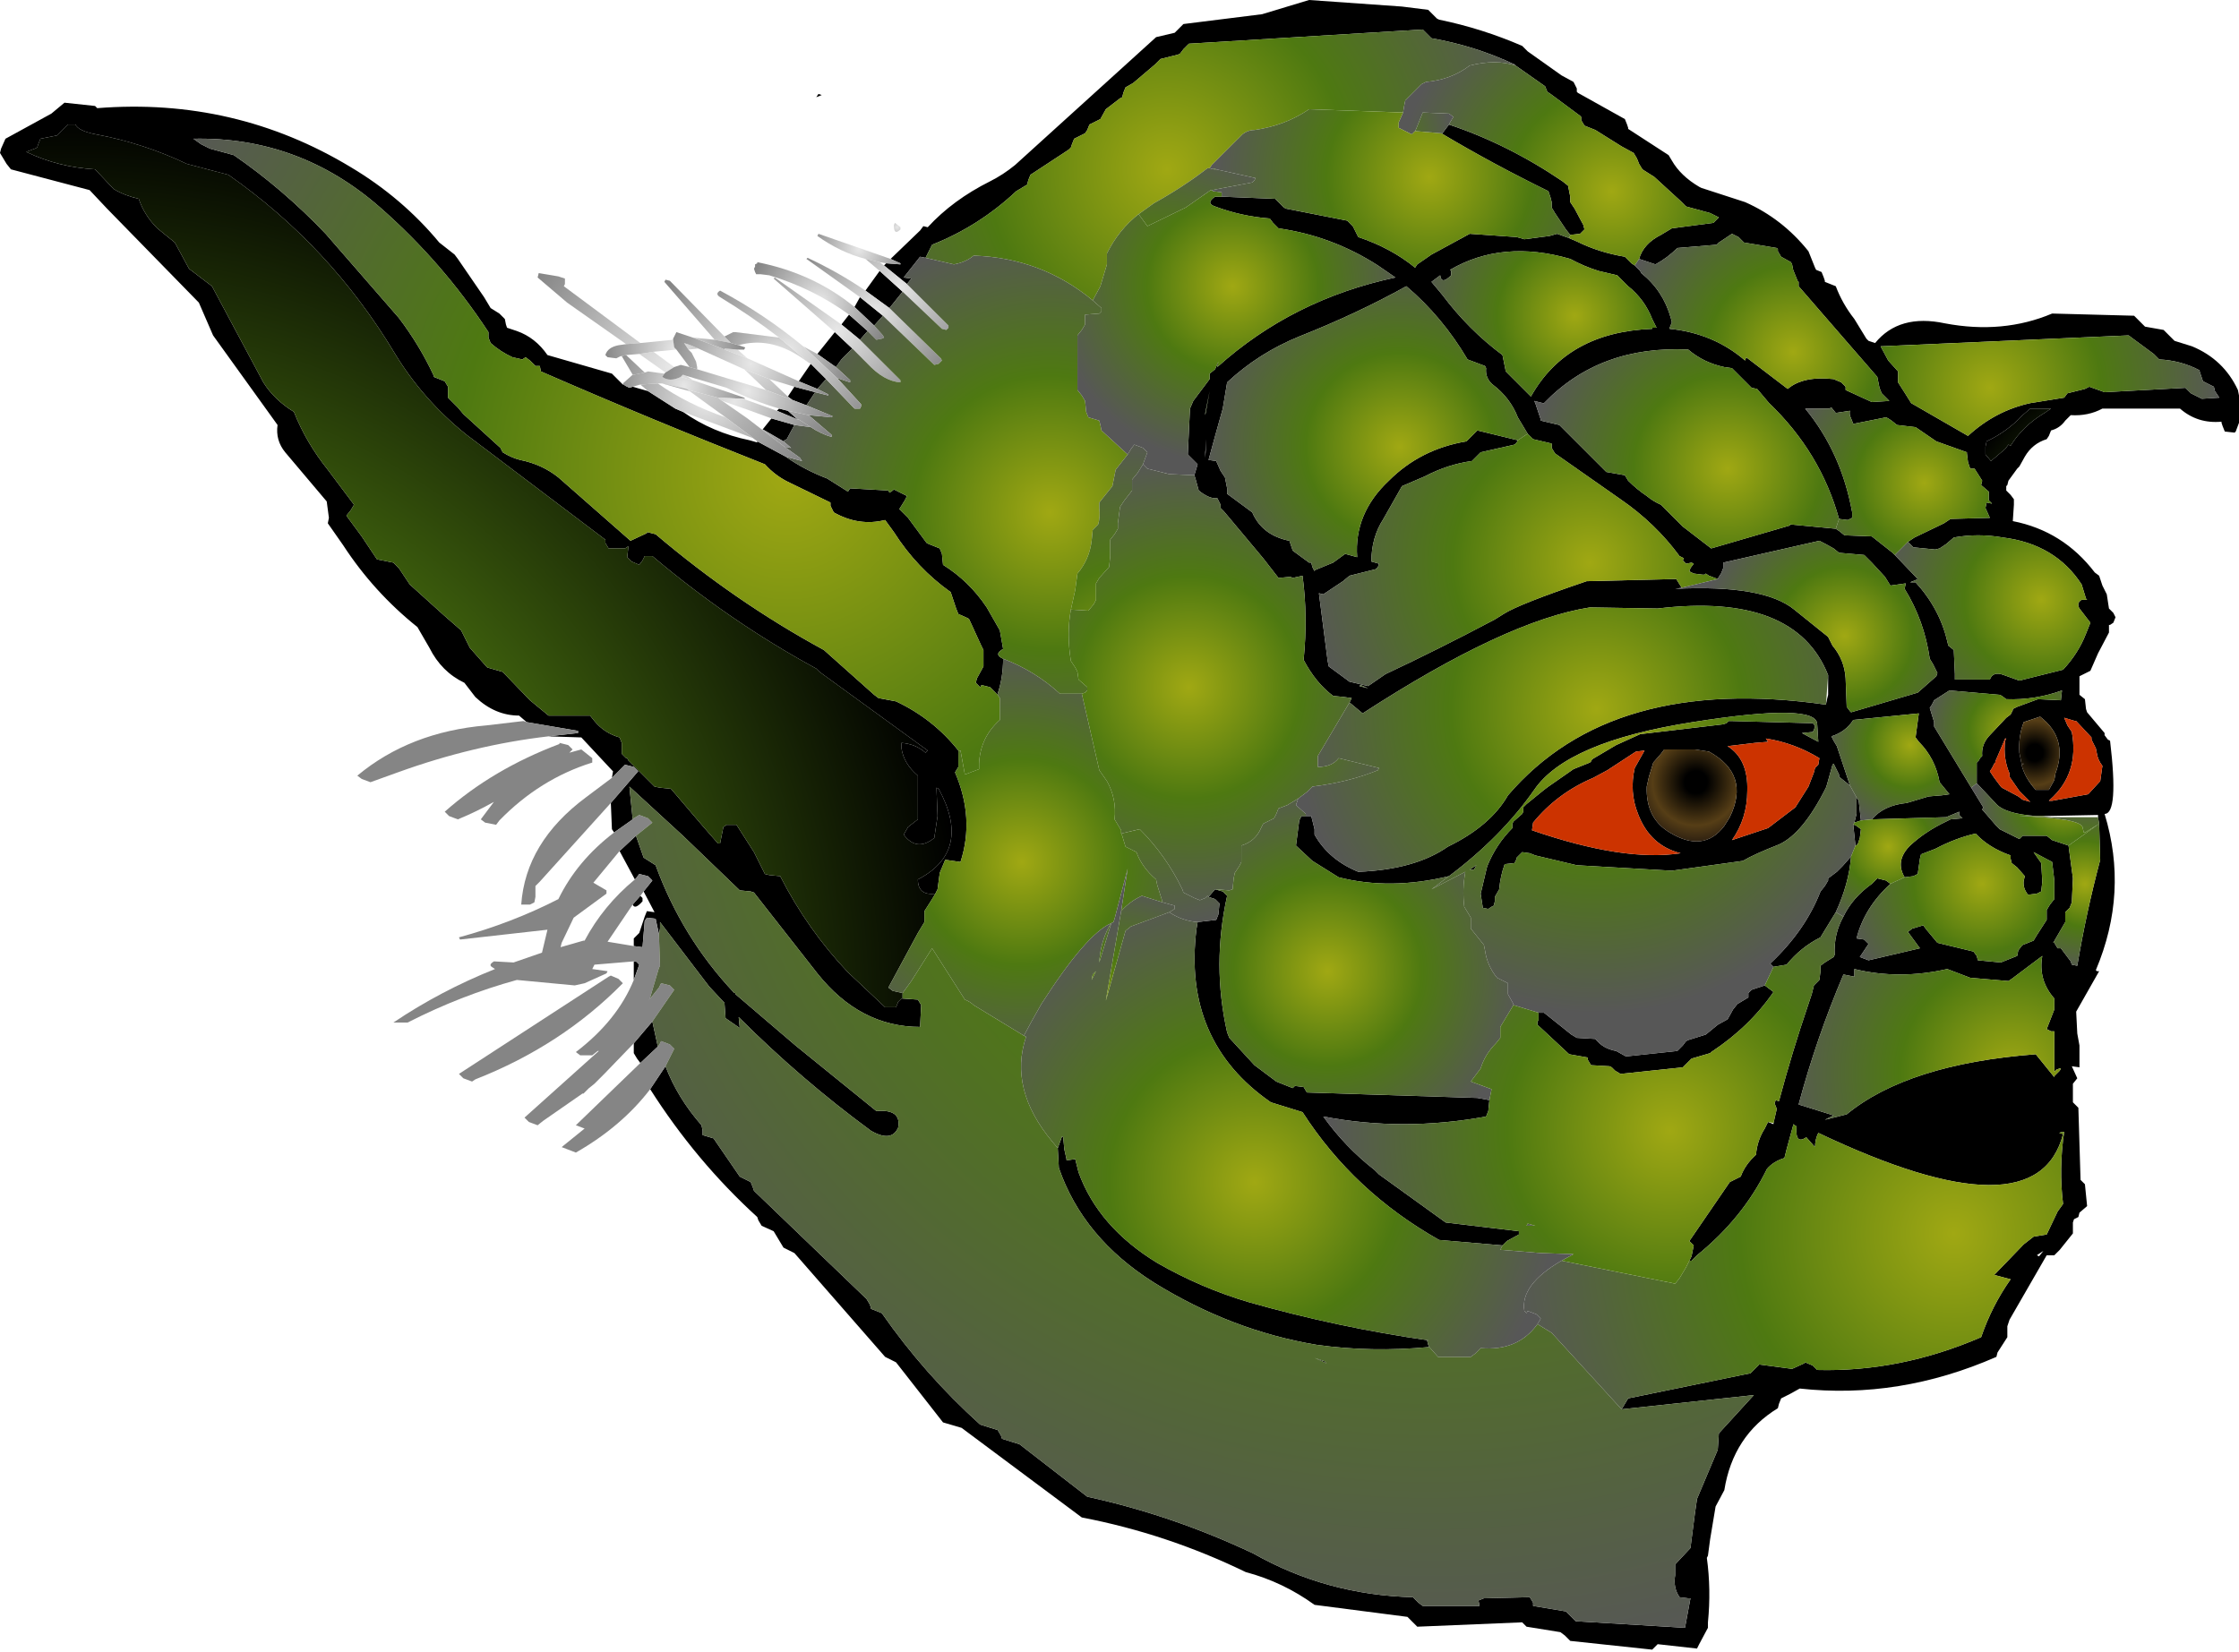
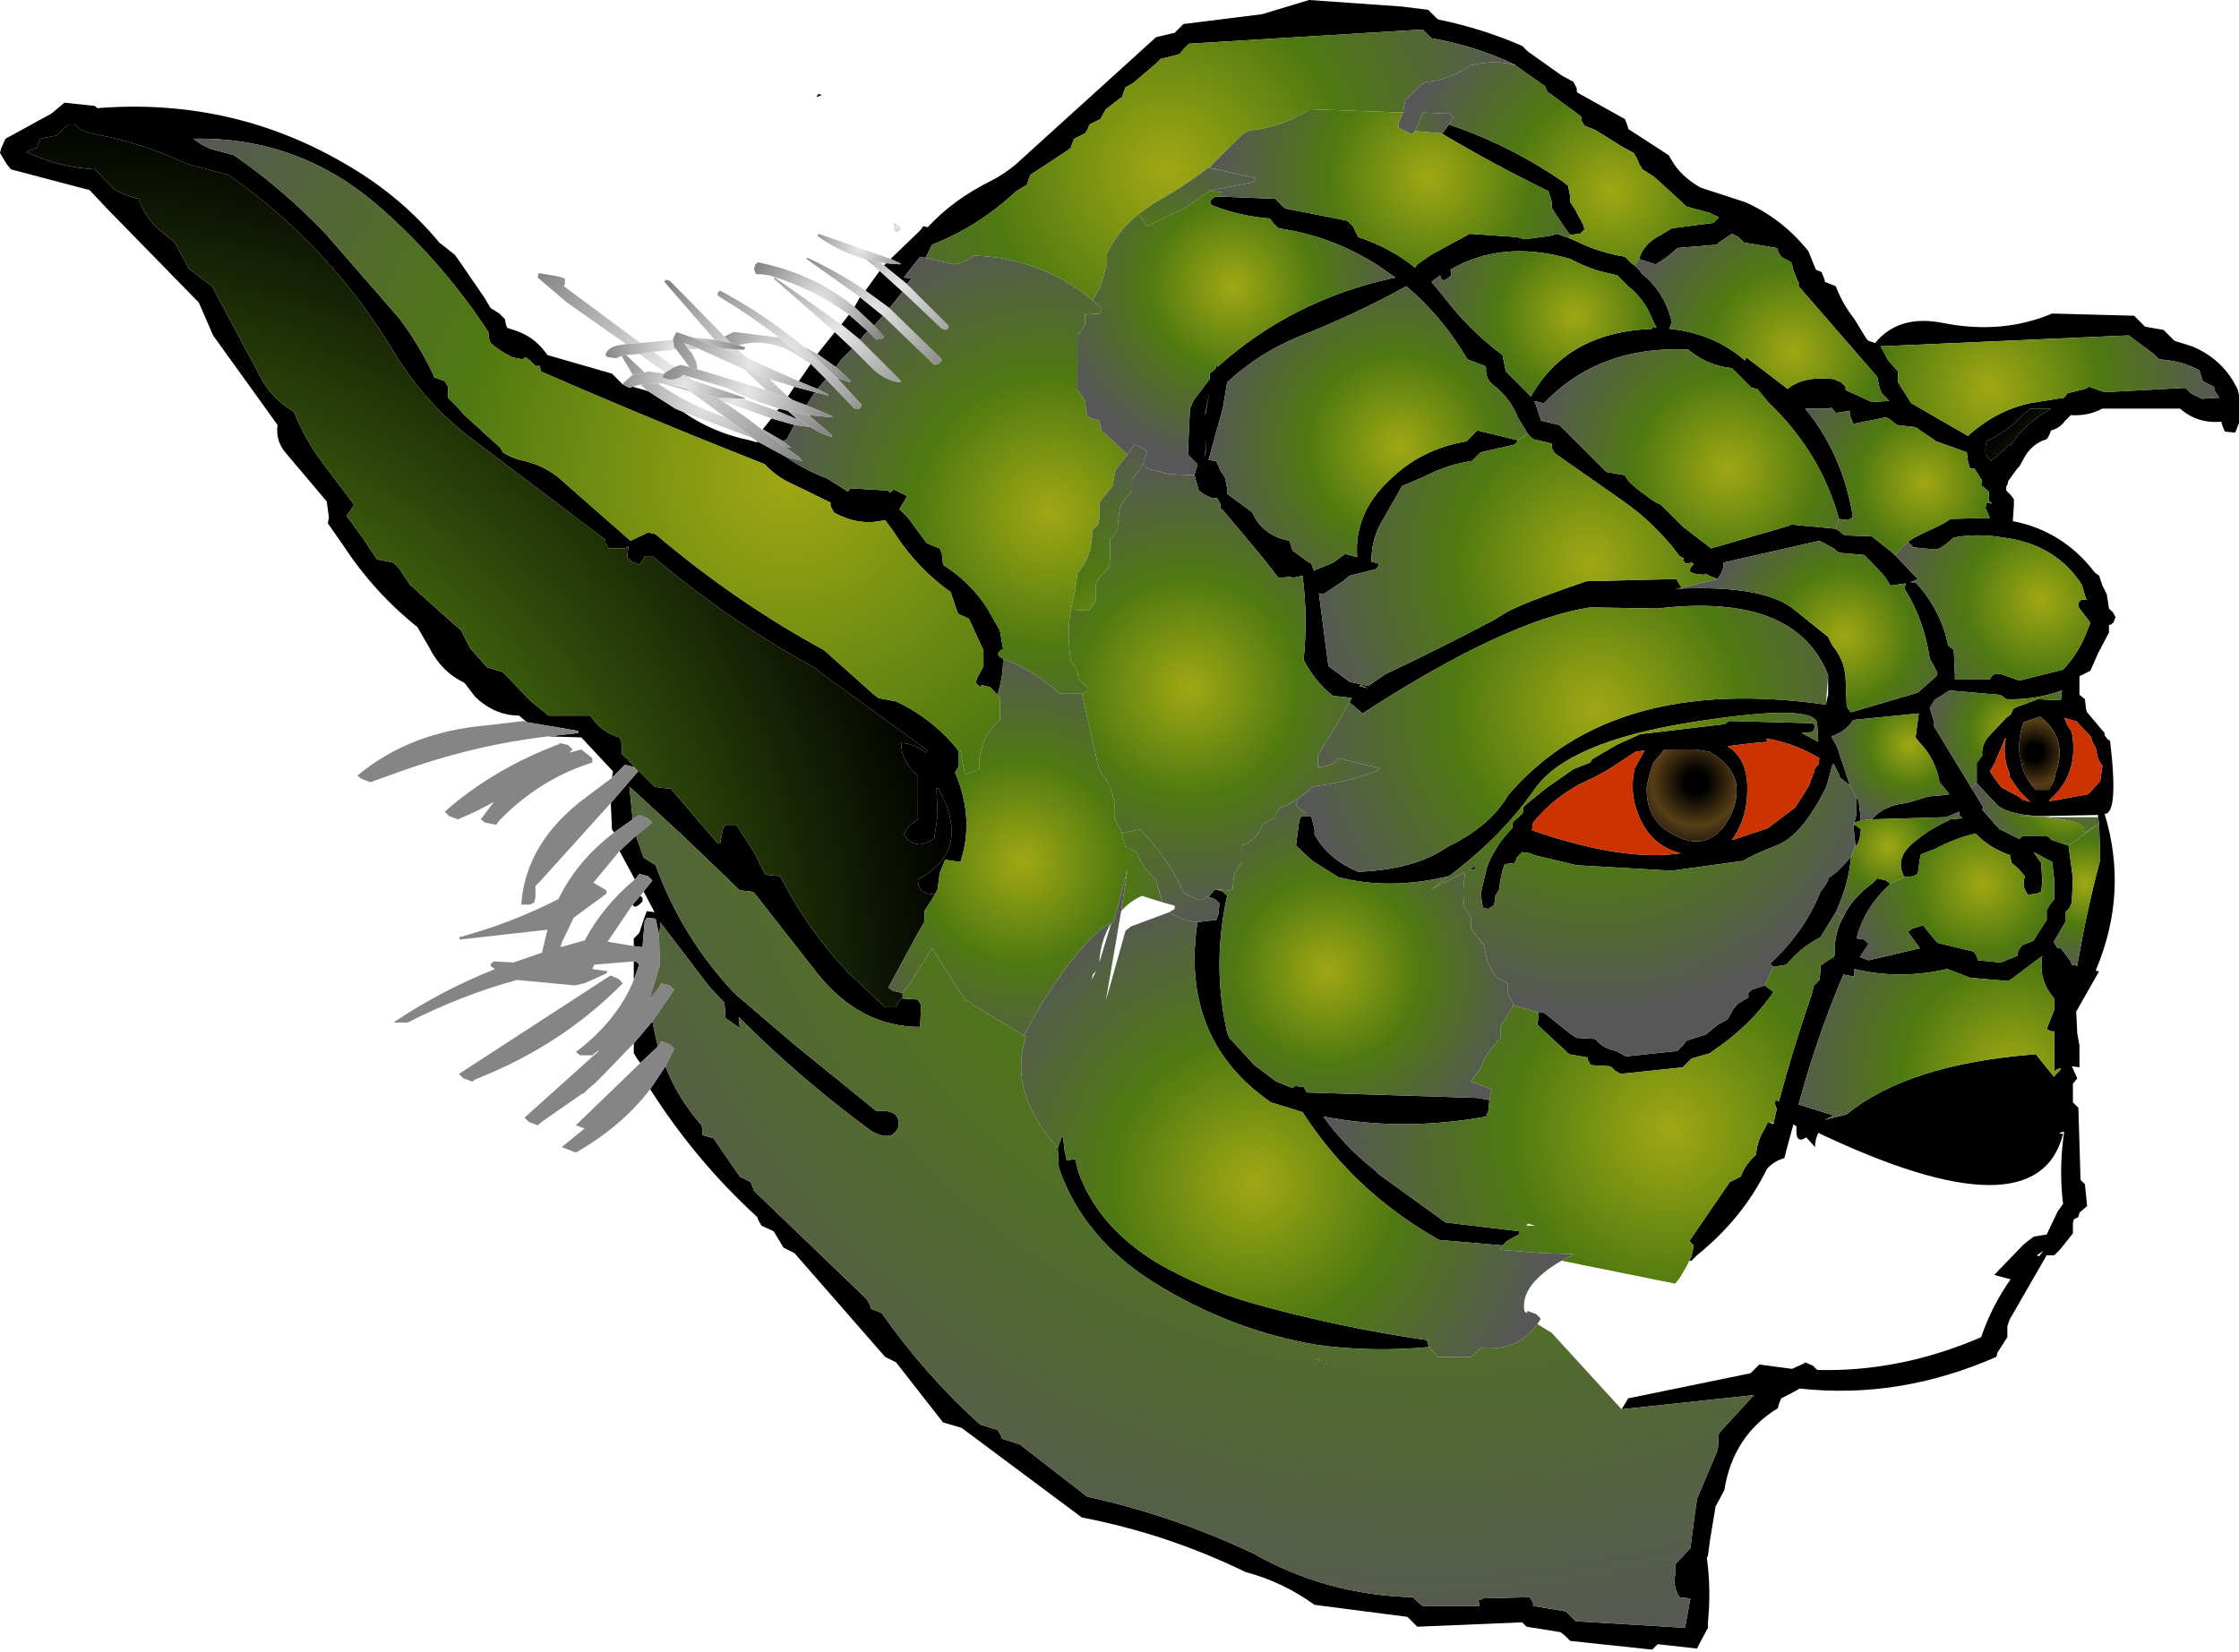
<svg xmlns="http://www.w3.org/2000/svg" height="75.6px" width="102.45px">
  <g transform="matrix(1.0, 0.0, 0.0, 1.0, 51.25, 37.8)">
    <path d="M-27.15 -4.75 L-27.5 -5.05 Q-28.6 -5.05 -29.5 -5.9 L-30.0 -6.55 Q-31.05 -7.05 -31.6 -8.15 L-32.15 -9.1 Q-34.15 -10.7 -35.55 -12.85 L-36.25 -13.85 -36.2 -14.1 -36.3 -14.85 -38.2 -17.1 Q-38.65 -17.65 -38.55 -18.35 L-41.5 -22.45 -42.15 -23.95 -46.35 -28.25 -47.15 -29.1 -50.75 -30.05 -50.95 -30.3 -51.25 -30.8 -51.2 -31.0 -51.0 -31.45 -48.9 -32.6 -48.3 -33.1 -46.9 -32.95 -46.8 -32.85 Q-40.5 -33.35 -35.2 -30.15 -32.85 -28.75 -31.15 -26.7 L-30.45 -26.15 -30.3 -25.95 -29.1 -24.2 -28.8 -23.7 -28.4 -23.45 -28.15 -23.2 -28.1 -22.95 -28.05 -22.8 -27.6 -22.65 Q-26.75 -22.35 -26.2 -21.55 L-23.25 -20.7 -23.0 -20.45 -22.75 -20.2 -22.7 -20.2 -22.65 -20.15 -22.45 -20.05 -22.3 -20.1 -21.95 -20.0 -21.6 -19.9 -20.35 -19.1 -20.0 -18.95 Q-18.65 -18.0 -16.95 -17.65 L-16.6 -17.55 -16.6 -17.6 -15.3 -16.9 Q-14.45 -16.3 -13.4 -15.9 L-12.45 -15.3 -12.35 -15.45 -10.6 -15.35 -10.55 -15.25 -10.4 -15.35 -10.35 -15.4 -9.75 -15.1 -9.85 -14.9 -10.1 -14.5 -9.7 -14.1 -8.85 -12.95 -8.75 -12.9 -8.25 -12.7 -8.15 -12.45 -8.1 -11.95 Q-6.9 -11.2 -6.1 -10.0 L-5.5 -8.95 -5.35 -8.1 Q-5.8 -7.85 -5.35 -7.65 -5.35 -6.8 -5.6 -6.05 L-5.6 -6.0 -5.7 -6.1 -5.95 -6.35 -6.35 -6.45 -6.35 -6.4 -6.4 -6.35 -6.6 -6.55 -6.55 -6.75 -6.25 -7.3 -6.25 -7.55 -6.25 -8.05 -6.35 -8.25 -6.9 -9.45 -6.95 -9.5 -7.4 -9.7 -7.5 -9.95 -7.75 -10.7 Q-9.3 -11.8 -10.35 -13.45 L-10.75 -14.0 Q-11.95 -13.7 -13.1 -14.35 L-13.25 -14.65 -13.25 -14.8 -15.1 -15.7 Q-15.75 -16.0 -16.25 -16.55 -21.45 -18.6 -26.5 -20.8 L-26.55 -21.05 -26.75 -21.05 -27.0 -21.3 -27.2 -21.45 -27.35 -21.35 -27.8 -21.45 Q-28.35 -21.7 -28.8 -22.1 L-28.9 -22.35 -28.9 -22.6 Q-31.0 -25.8 -33.85 -28.3 -37.55 -31.55 -42.4 -31.45 L-42.05 -31.2 -41.65 -31.0 -40.55 -30.7 Q-38.3 -29.15 -36.35 -27.1 L-33.0 -23.25 Q-32.05 -22.0 -31.4 -20.6 L-31.4 -20.55 -30.9 -20.35 -30.75 -20.1 -30.75 -19.85 -30.75 -19.6 -30.3 -19.15 -30.05 -18.85 -28.35 -17.3 -28.25 -17.1 Q-27.85 -16.85 -27.45 -16.75 -26.45 -16.55 -25.7 -15.95 L-22.4 -13.05 -21.65 -13.4 -21.65 -13.45 -21.25 -13.35 Q-17.6 -10.25 -13.55 -8.05 L-11.25 -6.0 -11.05 -5.85 -10.25 -5.7 Q-8.55 -4.9 -7.4 -3.45 L-7.4 -3.2 -7.4 -2.7 -7.55 -2.45 Q-6.65 -0.35 -7.3 1.65 L-8.0 1.55 -8.25 2.15 -8.35 2.9 -8.45 3.1 Q-9.25 3.2 -9.25 2.45 -6.75 1.15 -8.3 -1.7 L-8.4 -1.75 -8.35 -0.45 -8.5 0.55 Q-9.3 1.2 -9.9 0.4 L-9.7 0.05 -9.25 -0.3 -9.25 -1.3 -9.25 -2.3 Q-9.9 -2.85 -10.0 -3.55 L-10.0 -3.8 Q-9.35 -3.75 -8.9 -3.35 L-8.8 -3.45 -13.75 -7.05 -13.9 -7.2 Q-17.85 -9.35 -21.4 -12.35 L-21.75 -12.35 -21.85 -12.15 -22.0 -11.95 -22.35 -12.1 -22.55 -12.3 -22.5 -12.75 -22.5 -12.8 -22.65 -12.7 -23.4 -12.7 -23.55 -12.95 -23.55 -13.1 -29.9 -17.9 Q-31.9 -19.5 -33.2 -21.65 -36.15 -26.55 -40.8 -29.8 L-42.7 -30.3 Q-44.7 -31.25 -46.85 -31.65 -47.65 -31.8 -47.8 -32.1 L-48.15 -32.1 -48.4 -31.85 -48.65 -31.6 -49.4 -31.45 -49.5 -31.2 -49.55 -31.05 -49.65 -31.0 -50.05 -30.85 Q-48.6 -30.15 -46.9 -30.05 L-46.05 -29.15 Q-45.55 -28.85 -44.9 -28.7 -44.65 -27.95 -44.05 -27.35 L-43.25 -26.7 -42.6 -25.5 -41.55 -24.7 -39.2 -20.3 Q-38.7 -19.5 -37.8 -18.95 -37.25 -17.55 -36.25 -16.3 L-35.05 -14.7 -35.2 -14.45 -35.4 -14.2 -34.7 -13.25 -34.0 -12.2 -33.75 -12.15 -33.25 -12.05 -33.0 -11.8 -32.5 -11.05 -30.95 -9.65 -30.15 -8.95 -29.75 -8.15 -29.0 -7.3 -28.95 -7.25 -28.25 -7.05 -27.0 -5.75 -26.15 -5.05 -24.25 -5.05 -24.05 -4.8 Q-23.6 -4.25 -22.9 -4.05 L-22.8 -3.8 -22.8 -3.3 -22.6 -3.1 -22.55 -3.1 -22.5 -3.0 -22.05 -2.55 -21.3 -1.8 -21.05 -1.75 -20.55 -1.7 -19.1 0.0 -18.4 0.8 -18.3 0.8 -18.15 0.05 -18.0 -0.05 -17.55 -0.05 -16.75 1.2 -16.25 2.2 -16.05 2.25 -15.55 2.3 Q-14.3 4.75 -12.45 6.7 L-10.75 8.3 -10.25 8.3 -10.15 8.05 -10.0 7.9 -9.95 7.9 -9.25 7.95 -9.1 8.2 -9.15 9.2 Q-11.9 9.2 -13.85 6.75 L-16.75 3.05 -16.9 3.0 -17.4 2.95 -20.0 0.45 -22.45 -1.8 -22.3 -0.3 -23.15 0.3 -23.25 0.15 -23.3 -1.05 -22.05 -2.5 -22.25 -2.7 -22.65 -2.8 -23.25 -2.2 -23.2 -2.5 -23.25 -2.55 -24.65 -4.05 -26.15 -4.1 -24.8 -4.25 -24.8 -4.35 -27.15 -4.75 M-13.85 -21.6 L-13.05 -22.6 -12.25 -21.85 -12.75 -21.35 -13.0 -21.0 -13.85 -21.6 M-12.75 -22.95 L-12.4 -23.4 -11.55 -22.65 -11.9 -22.25 -12.75 -22.95 M-12.15 -23.75 L-11.9 -24.2 -10.85 -23.35 -11.25 -22.9 -12.15 -23.75 M-11.65 -24.5 L-11.0 -25.4 -9.95 -24.45 -10.55 -23.7 -11.65 -24.5 M-10.5 -25.95 L-9.15 -27.25 -9.0 -27.45 -8.8 -27.4 Q-7.65 -28.65 -5.95 -29.5 -5.35 -29.8 -4.8 -30.25 L1.65 -36.1 2.5 -36.3 2.75 -36.55 2.9 -36.7 6.5 -37.15 8.65 -37.8 12.9 -37.5 14.1 -37.35 14.35 -37.1 14.5 -36.95 14.6 -36.9 Q16.55 -36.5 18.4 -35.7 L18.65 -35.45 20.2 -34.35 20.75 -34.05 20.9 -33.75 20.9 -33.6 20.95 -33.55 23.1 -32.35 23.2 -32.1 23.25 -31.95 23.25 -31.9 25.1 -30.7 25.25 -30.45 Q25.65 -29.75 26.5 -29.25 L26.6 -29.2 28.6 -28.55 Q30.3 -27.8 31.5 -26.3 L31.6 -26.05 31.8 -25.55 31.85 -25.45 32.1 -25.35 32.2 -25.1 32.25 -24.95 32.25 -24.9 32.75 -24.7 Q33.05 -23.9 33.6 -23.2 L34.15 -22.3 34.25 -22.2 34.55 -22.1 Q35.65 -23.45 37.75 -23.0 40.4 -22.5 42.65 -23.45 L46.4 -23.35 46.65 -23.1 46.9 -22.85 47.75 -22.7 48.0 -22.45 48.25 -22.2 49.05 -21.95 Q50.5 -21.35 51.15 -19.95 L51.2 -19.7 51.2 -18.45 51.05 -18.05 51.0 -18.0 50.55 -18.05 50.45 -18.3 50.4 -18.45 50.4 -18.5 Q49.3 -18.4 48.5 -19.1 L44.95 -19.1 Q44.3 -18.75 43.5 -18.8 L43.25 -18.55 Q43.0 -18.2 42.6 -18.1 L42.5 -17.85 42.4 -17.7 Q41.75 -17.5 41.4 -16.9 L41.15 -16.45 41.05 -16.35 40.65 -15.8 40.6 -15.6 40.55 -15.55 40.55 -15.35 40.75 -15.15 40.9 -14.95 40.9 -14.7 40.85 -13.95 Q43.15 -13.5 44.6 -11.6 L44.8 -11.45 44.95 -11.0 45.15 -10.6 45.25 -9.95 45.45 -9.75 45.55 -9.55 45.45 -9.3 45.3 -9.2 45.25 -9.2 45.25 -8.85 44.75 -7.9 44.4 -7.1 44.3 -7.05 43.9 -6.85 43.9 -6.2 43.9 -6.0 44.15 -5.8 44.2 -5.35 44.25 -5.2 45.05 -4.25 45.05 -4.15 45.2 -3.95 45.3 -3.9 Q45.7 -0.55 45.05 -0.55 46.15 3.05 44.65 6.6 L44.7 6.65 44.8 6.65 43.75 8.5 43.8 9.5 43.9 10.05 43.9 10.95 43.9 11.05 43.55 11.0 43.8 11.55 43.6 11.8 43.6 12.65 43.85 12.9 43.95 16.2 44.15 16.4 44.2 16.9 44.25 17.4 43.9 17.7 43.85 17.9 43.65 18.0 43.6 18.15 43.6 18.65 43.0 19.4 42.75 19.65 42.4 19.65 40.7 22.6 40.6 22.9 40.6 23.15 40.6 23.4 40.15 24.1 40.1 24.3 Q35.65 26.25 31.1 25.75 L30.65 26.0 30.25 26.2 30.15 26.45 30.1 26.65 Q28.05 27.9 27.65 30.4 L27.25 31.15 27.0 32.65 26.9 33.4 26.85 33.5 Q27.05 34.95 26.9 36.45 L26.9 36.7 26.5 37.45 26.4 37.65 24.6 37.45 24.4 37.65 24.35 37.7 20.6 37.3 20.35 37.05 20.15 36.9 18.6 36.65 18.4 36.45 13.6 36.65 13.35 36.4 13.15 36.2 8.9 35.65 Q7.45 34.6 5.75 34.15 2.15 32.4 -1.75 31.65 L-7.25 27.55 -8.1 27.3 -10.25 24.55 -10.75 24.3 -14.9 19.55 -15.4 19.3 -15.7 18.8 -15.85 18.55 -16.4 18.3 -16.55 18.05 -16.6 17.9 Q-19.4 15.35 -21.5 12.05 L-20.8 11.0 Q-20.25 12.45 -19.15 13.7 L-19.1 13.95 -19.1 14.15 -18.6 14.3 -17.4 16.05 -16.9 16.3 -16.8 16.55 -16.75 16.7 -11.6 21.65 -11.45 21.9 -11.4 22.05 -11.4 22.1 -10.9 22.3 Q-8.95 25.1 -6.4 27.4 L-5.6 27.65 -5.45 27.9 -5.4 28.05 -4.6 28.3 -1.5 30.7 Q2.4 31.55 6.1 33.3 9.45 35.2 13.4 35.3 L13.65 35.55 13.85 35.7 16.45 35.7 16.4 35.45 16.65 35.35 18.75 35.3 18.9 35.55 18.9 35.7 20.4 35.95 20.65 36.2 20.85 36.4 25.85 36.7 26.1 35.35 26.0 35.35 25.6 35.3 Q25.3 34.85 25.4 34.3 L25.4 33.8 26.1 33.05 26.3 31.5 26.4 30.8 27.35 28.55 27.4 27.8 29.0 26.05 22.95 26.7 22.8 26.7 22.7 26.7 22.95 26.7 23.25 26.2 28.85 25.05 29.1 24.8 29.25 24.65 30.75 24.85 31.3 24.6 31.35 24.55 31.7 24.7 31.9 24.9 Q35.7 25.0 39.4 23.4 39.9 21.95 40.75 20.75 L40.0 20.55 41.35 19.15 41.8 18.8 42.4 18.7 42.9 17.65 43.15 17.3 Q42.95 15.7 43.2 14.0 42.8 14.05 43.15 14.1 41.95 18.8 31.95 14.05 31.8 14.35 31.8 14.7 L31.4 14.25 Q30.9 14.6 30.95 13.8 L30.95 13.75 30.8 13.65 30.8 13.7 30.5 14.8 30.4 15.2 Q29.9 15.35 29.6 15.7 28.5 17.95 26.4 19.65 L26.15 19.9 26.05 19.9 26.15 19.7 26.25 19.2 26.05 19.0 27.9 16.3 28.0 16.25 28.4 16.05 Q28.6 15.5 29.1 15.05 29.15 14.4 29.5 13.85 L29.65 13.55 29.9 13.65 29.9 13.6 30.05 12.95 29.95 12.7 30.0 12.55 30.15 12.6 Q30.75 10.35 31.5 8.15 L31.65 7.7 31.75 7.3 32.0 7.05 32.05 6.65 32.05 6.4 32.25 6.25 32.65 6.0 32.7 5.9 Q32.65 4.95 33.1 4.15 33.5 3.3 34.4 2.65 L34.65 2.4 35.05 2.5 35.25 2.65 Q34.05 3.75 33.7 5.15 L34.05 5.2 34.25 5.4 33.85 6.0 34.25 6.15 36.6 5.6 36.05 4.85 36.25 4.7 36.75 4.55 36.9 4.75 37.4 5.35 39.05 5.75 39.2 5.95 39.25 6.15 40.3 6.25 40.55 6.15 41.05 5.95 41.1 5.7 41.25 5.5 41.3 5.45 41.8 5.25 41.95 5.0 42.4 4.3 42.4 4.05 42.4 3.85 42.55 3.6 42.75 3.35 42.75 2.5 42.65 1.65 41.8 1.2 42.15 1.7 42.2 2.55 42.15 3.0 41.95 3.1 41.55 3.15 Q41.3 2.85 41.35 2.5 L41.4 2.3 41.05 1.9 40.8 1.7 40.75 1.5 40.75 1.35 Q39.75 1.0 39.15 0.35 38.25 0.55 37.3 1.05 L36.65 1.3 36.6 1.5 36.5 2.2 36.3 2.3 35.9 2.35 Q35.45 1.6 36.15 0.9 36.85 0.25 37.8 -0.2 L38.0 -0.3 38.55 -0.35 38.4 -0.5 38.4 -0.65 37.8 -0.4 34.4 -0.3 Q34.95 -0.95 36.0 -1.05 L37.0 -1.35 37.6 -1.4 37.95 -1.45 37.5 -2.0 Q37.3 -3.1 36.55 -3.85 L36.4 -4.05 36.55 -5.15 33.55 -4.85 Q33.2 -4.3 32.55 -4.1 L32.65 -3.9 32.8 -3.65 33.4 -1.85 32.9 -2.25 32.9 -2.35 32.65 -2.85 32.6 -2.8 32.35 -1.9 32.3 -1.75 Q31.25 0.35 30.15 0.85 29.0 1.3 28.5 1.6 L25.25 2.05 20.9 1.8 19.0 1.35 18.75 1.25 18.4 1.2 18.15 1.45 18.15 1.5 18.05 1.7 17.6 1.75 Q17.4 2.3 17.35 2.9 L17.15 3.25 17.15 3.45 17.1 3.65 17.0 3.7 16.85 3.8 16.6 3.75 16.5 3.1 16.55 2.9 16.75 2.05 16.8 1.85 Q17.2 0.85 17.95 0.1 L17.95 0.0 17.95 -0.1 18.0 -0.2 18.4 -0.55 18.45 -0.65 18.45 -0.75 18.45 -0.85 18.6 -1.0 19.4 -1.65 19.6 -1.8 20.75 -2.6 21.5 -2.9 21.55 -2.95 21.6 -3.05 22.7 -3.7 23.8 -4.2 27.6 -4.65 27.75 -4.7 27.85 -4.8 28.0 -4.8 31.7 -4.7 31.75 -4.65 31.8 -4.55 31.75 -4.4 31.7 -4.3 31.2 -4.25 31.95 -3.85 31.9 -4.65 Q31.9 -5.65 26.2 -4.75 20.45 -3.85 18.95 -1.65 17.45 0.5 15.05 2.3 12.35 2.95 10.0 2.35 L8.8 1.6 8.05 0.9 8.2 -0.25 8.3 -0.45 8.5 -0.45 8.75 -0.45 8.9 0.15 8.9 0.4 Q9.55 1.55 10.9 2.1 13.5 2.0 15.0 0.95 16.95 0.0 17.75 -1.4 22.5 -6.95 32.3 -5.55 L32.35 -5.8 32.4 -6.0 32.4 -6.45 32.4 -6.9 Q30.9 -10.7 24.6 -9.95 L21.5 -10.0 Q17.65 -9.4 11.1 -5.15 L10.5 -5.65 10.6 -5.85 10.25 -5.9 9.75 -5.95 Q8.95 -6.55 8.4 -7.6 8.6 -9.6 8.35 -11.45 L7.9 -11.35 7.8 -11.4 7.25 -11.35 6.55 -12.25 4.75 -14.4 4.6 -14.55 4.6 -14.7 4.45 -15.0 Q4.1 -14.95 3.6 -15.35 L3.45 -15.9 3.4 -16.05 3.55 -16.55 3.1 -17.0 3.2 -19.1 3.35 -19.45 4.1 -20.45 4.1 -20.7 4.35 -20.9 4.5 -21.25 4.45 -21.0 Q7.9 -24.1 12.6 -25.1 L11.8 -25.65 Q9.7 -27.0 7.25 -27.35 L7.0 -27.6 6.85 -27.8 Q5.55 -27.9 4.35 -28.35 3.9 -28.5 4.35 -28.8 L4.65 -28.8 7.1 -28.7 7.35 -28.45 7.5 -28.3 7.6 -28.25 10.4 -27.7 10.65 -27.45 10.9 -26.95 Q12.4 -26.45 13.5 -25.55 L13.6 -25.7 14.25 -26.15 16.0 -27.1 18.15 -26.95 18.5 -26.85 19.65 -27.0 20.0 -27.1 20.55 -26.9 20.9 -26.75 Q21.9 -26.25 23.1 -26.05 L23.4 -25.75 23.55 -25.65 23.8 -25.4 23.85 -25.3 Q24.85 -24.5 25.2 -23.25 L25.25 -23.05 25.15 -22.8 25.15 -22.75 Q27.15 -22.55 28.6 -21.3 L28.65 -21.45 30.55 -20.0 Q31.25 -20.6 32.65 -20.45 L33.0 -20.3 33.2 -20.1 33.2 -19.95 34.4 -19.4 35.2 -19.45 35.1 -19.55 34.85 -19.8 34.75 -20.05 34.65 -20.55 31.05 -24.7 31.05 -24.9 31.0 -24.95 30.9 -25.2 30.8 -25.45 30.75 -25.7 30.7 -25.8 30.25 -26.05 30.1 -26.3 30.1 -26.4 30.05 -26.45 28.55 -26.7 28.3 -26.95 28.0 -27.1 27.4 -26.7 27.3 -26.6 25.5 -26.45 Q25.05 -26.0 24.5 -25.7 L23.75 -25.95 Q23.95 -26.65 24.75 -27.05 L25.25 -27.35 27.15 -27.6 27.4 -27.85 27.0 -28.05 25.9 -28.35 25.65 -28.6 24.45 -29.7 23.9 -30.05 23.75 -30.3 23.65 -30.55 23.5 -30.8 22.95 -31.1 21.75 -31.85 21.25 -32.05 21.1 -32.3 21.1 -32.45 21.05 -32.5 19.7 -33.5 19.55 -33.6 19.45 -33.85 18.1 -34.8 18.05 -34.85 Q16.25 -35.7 14.25 -36.05 L14.0 -36.3 13.85 -36.45 3.15 -35.8 2.9 -35.55 2.75 -35.35 2.65 -35.3 1.85 -35.1 1.6 -34.85 0.6 -34.0 0.25 -33.8 0.15 -33.55 0.1 -33.35 0.0 -33.3 -0.65 -32.8 -0.9 -32.35 -1.4 -32.1 -1.5 -31.85 -1.6 -31.7 -1.7 -31.65 -2.1 -31.45 -2.2 -31.2 -2.25 -31.05 -2.35 -30.95 -4.1 -29.8 -4.2 -29.55 -4.25 -29.35 -4.75 -29.05 Q-6.45 -27.45 -8.6 -26.6 L-8.9 -26.0 -9.15 -26.05 -9.9 -25.1 -9.55 -25.05 -9.75 -24.8 -10.8 -25.65 -10.7 -25.75 -10.05 -25.7 -10.05 -25.75 -10.5 -25.95 M-21.95 10.85 L-22.1 10.65 -22.25 10.4 -22.25 9.95 -21.4 8.95 -21.15 10.1 -21.95 10.85 M-22.25 7.05 L-22.25 6.2 -22.15 6.2 -22.0 6.35 -22.25 7.05 M-13.65 -33.45 L-13.9 -33.35 -13.8 -33.5 -13.65 -33.45 M-13.45 -20.45 L-13.85 -20.0 -14.7 -20.35 -14.15 -21.15 -13.45 -20.45 M-13.95 -19.85 L-14.35 -19.25 -15.0 -19.5 -15.2 -19.65 -14.9 -20.1 -13.95 -19.85 M-14.9 -18.35 L-15.25 -17.7 -15.35 -17.65 -15.4 -17.6 -16.35 -18.15 -15.95 -18.65 -14.9 -18.35 M-15.6 -19.1 L-15.2 -19.0 -14.75 -18.6 -15.7 -19.0 -15.6 -19.1 M4.05 3.25 L4.35 2.9 4.7 3.0 4.9 3.2 Q4.2 6.35 4.9 9.45 L5.0 9.7 6.15 10.95 7.15 11.7 7.9 12.0 8.0 11.9 8.4 11.95 8.55 12.2 16.35 12.45 16.9 12.55 16.85 13.05 16.75 13.3 Q12.95 14.0 9.3 13.3 10.3 14.7 11.65 15.75 L11.85 15.95 14.9 18.15 18.25 18.55 18.25 18.7 17.7 19.0 17.5 19.2 14.6 18.95 Q10.7 16.75 8.35 13.1 L6.9 12.65 Q2.85 9.85 3.5 4.7 L3.55 4.4 4.4 4.3 4.5 4.05 4.55 3.55 4.35 3.35 4.05 3.25 M15.05 -32.1 Q17.75 -31.2 20.25 -29.5 L20.5 -29.3 20.55 -29.05 20.6 -28.8 20.6 -28.55 20.8 -28.25 21.2 -27.5 21.25 -27.3 21.05 -27.1 20.6 -27.05 20.4 -27.3 19.9 -28.05 19.75 -28.3 19.75 -28.55 19.7 -28.75 19.6 -29.05 Q17.05 -30.3 14.7 -31.7 L14.75 -31.7 15.05 -32.1 M20.6 -25.95 Q17.5 -26.85 15.1 -25.45 L15.15 -25.4 15.15 -25.2 Q14.7 -24.75 14.65 -25.2 L14.25 -24.9 14.75 -24.3 Q15.95 -22.7 17.5 -21.55 L17.55 -21.3 17.65 -20.8 17.9 -20.55 18.8 -19.65 Q20.45 -22.6 24.35 -22.75 L24.35 -22.8 24.55 -22.8 24.35 -23.2 Q24.0 -24.1 23.25 -24.7 L22.75 -25.2 21.9 -25.4 Q21.25 -25.6 20.6 -25.95 M18.65 -17.95 L18.2 -18.7 Q17.85 -19.6 17.05 -20.2 16.7 -20.5 16.75 -20.95 L16.7 -21.05 15.9 -21.35 Q14.75 -23.3 13.1 -24.7 10.85 -23.45 8.2 -22.4 6.35 -21.65 4.9 -20.3 L4.7 -19.1 4.35 -17.85 4.05 -16.75 4.4 -16.7 4.6 -16.25 4.8 -15.95 4.9 -15.45 4.9 -15.35 4.9 -15.2 6.05 -14.35 Q6.5 -13.3 7.75 -13.05 L7.85 -12.75 7.9 -12.6 8.65 -12.05 8.75 -12.05 8.8 -11.85 8.9 -11.65 8.9 -11.7 9.75 -12.05 10.3 -12.45 10.85 -12.3 Q10.7 -14.3 12.3 -15.8 13.75 -17.25 15.85 -17.6 L16.1 -17.85 16.35 -18.1 18.2 -17.65 18.15 -17.55 18.05 -17.45 16.5 -17.1 16.25 -16.85 16.1 -16.7 Q15.0 -16.55 13.95 -16.0 L12.9 -15.55 12.05 -14.05 Q11.5 -13.2 11.5 -12.1 L11.85 -12.0 11.8 -11.85 11.7 -11.75 10.5 -11.45 10.2 -11.2 9.3 -10.6 9.1 -10.65 9.5 -7.55 9.55 -7.3 10.5 -6.6 11.35 -6.4 12.15 -6.95 Q14.5 -8.05 17.15 -9.45 L17.55 -9.7 Q18.25 -10.15 21.35 -11.2 L25.45 -11.3 25.7 -10.9 25.4 -10.85 Q29.45 -11.05 30.85 -9.9 L32.4 -8.65 32.6 -8.25 Q33.15 -7.6 33.2 -6.75 L33.25 -5.45 33.4 -5.25 33.45 -5.2 36.5 -6.1 37.35 -6.85 37.4 -7.0 37.2 -7.4 37.05 -7.65 Q36.8 -9.4 35.9 -10.85 L35.95 -11.1 35.25 -11.0 35.0 -11.4 34.4 -12.05 34.05 -12.4 32.9 -12.5 32.65 -12.7 Q32.3 -12.9 32.0 -13.05 L27.6 -12.05 27.6 -11.8 27.5 -11.55 27.4 -11.4 27.35 -11.3 26.95 -11.45 26.8 -11.55 26.75 -11.5 26.65 -11.5 26.25 -11.55 26.05 -11.65 26.1 -11.8 26.25 -12.0 26.15 -12.05 25.9 -12.0 25.75 -12.15 25.8 -12.25 25.6 -12.35 Q24.5 -13.85 22.9 -14.95 L19.9 -17.05 19.75 -17.3 19.75 -17.45 19.75 -17.5 18.9 -17.7 18.65 -17.95 M32.9 -14.05 Q32.05 -17.1 29.7 -19.35 L29.15 -20.0 28.9 -20.05 28.65 -20.3 28.15 -20.8 28.0 -20.95 27.65 -21.0 Q26.7 -21.2 26.0 -21.8 21.95 -22.0 19.4 -19.35 L19.35 -19.35 18.95 -19.45 19.0 -19.35 19.25 -18.6 19.25 -18.55 20.1 -18.35 20.35 -18.1 21.6 -16.85 22.25 -16.2 23.1 -16.05 23.25 -15.8 Q23.65 -15.4 24.1 -15.1 24.4 -14.85 24.75 -14.7 L25.75 -13.7 27.05 -12.7 30.65 -13.75 30.65 -13.8 32.75 -13.6 32.9 -13.5 33.15 -13.3 34.4 -13.25 35.35 -12.5 35.45 -12.4 36.5 -11.3 36.4 -11.25 36.15 -11.15 36.4 -11.15 Q37.5 -9.95 37.85 -8.45 L37.9 -8.25 38.15 -8.05 38.2 -6.95 38.2 -6.7 39.8 -6.7 Q39.95 -7.1 40.45 -6.9 L41.15 -6.65 43.15 -7.15 Q43.85 -7.9 44.2 -8.8 L44.4 -9.3 43.9 -9.95 Q43.75 -10.2 44.0 -10.35 L44.25 -10.35 44.2 -10.4 44.0 -11.05 Q42.8 -12.9 40.4 -13.2 39.25 -13.4 38.15 -13.2 L37.8 -12.9 37.5 -12.7 37.3 -12.65 36.3 -12.75 36.05 -13.0 36.35 -13.2 37.7 -13.85 38.0 -14.05 39.8 -14.1 39.6 -14.55 39.65 -14.8 39.9 -14.75 39.75 -14.9 39.75 -15.1 39.75 -15.3 39.4 -15.6 39.45 -15.8 39.1 -16.35 38.9 -16.35 38.8 -16.65 38.75 -17.05 38.75 -17.1 37.35 -17.6 36.4 -18.25 35.55 -18.35 35.3 -18.55 35.15 -18.65 35.05 -18.7 33.55 -18.4 33.45 -18.65 Q33.35 -18.85 33.4 -19.0 L32.75 -18.9 32.55 -19.15 32.45 -19.1 31.35 -19.1 Q33.0 -17.1 33.5 -14.35 L33.5 -14.1 33.3 -14.0 32.9 -14.05 M3.9 -18.8 L3.9 -18.9 4.1 -19.9 3.9 -18.8 M3.9 -17.1 L3.9 -16.85 3.95 -17.7 3.9 -17.1 M11.35 -6.3 L11.0 -6.45 10.95 -6.4 11.35 -6.3 M36.2 -19.35 L38.8 -17.85 Q40.05 -19.0 41.65 -19.35 L43.2 -19.6 43.35 -19.8 44.15 -20.0 44.35 -20.1 45.05 -19.85 48.75 -20.05 49.0 -19.8 49.5 -19.55 50.3 -19.6 50.1 -19.9 50.05 -20.1 49.55 -20.35 49.45 -20.65 49.4 -20.8 49.4 -20.85 Q48.55 -21.3 47.55 -21.35 L47.3 -21.6 46.35 -22.3 46.15 -22.45 34.8 -21.95 35.15 -21.3 35.6 -20.8 35.6 -20.55 35.6 -20.3 35.95 -19.75 36.2 -19.35 M39.6 -17.35 L39.6 -17.0 39.85 -16.7 40.5 -17.25 40.65 -17.45 40.75 -17.4 Q41.3 -18.3 42.3 -18.9 L42.6 -19.1 41.65 -19.1 41.3 -18.8 Q40.6 -18.05 39.65 -17.6 L39.6 -17.35 M23.6 -3.4 L22.3 -2.55 21.65 -2.2 Q20.0 -1.5 18.9 -0.15 L18.85 0.2 Q23.05 1.65 25.65 1.25 24.25 0.9 23.7 -0.55 23.3 -1.55 23.55 -2.65 L24.0 -3.45 23.6 -3.4 M24.75 -3.3 L24.4 -2.9 24.2 -2.25 24.1 -1.8 Q24.05 -0.35 25.15 0.3 26.7 1.25 27.65 0.0 L27.9 -0.4 Q28.85 -2.35 26.95 -3.4 L26.3 -3.5 24.9 -3.5 24.75 -3.3 M29.65 -3.85 L29.05 -3.8 27.8 -3.65 Q28.75 -3.05 28.7 -1.6 28.7 -0.35 28.0 0.65 L29.65 0.1 30.9 -0.85 31.5 -1.8 31.75 -2.45 31.8 -2.65 31.85 -2.7 31.95 -2.8 32.0 -3.1 Q30.85 -3.8 29.55 -4.0 L29.65 -3.85 M30.35 -1.35 L30.35 -1.2 30.35 -1.35 M33.55 -0.05 L33.6 -0.05 33.7 0.0 33.9 0.15 33.85 0.55 33.75 0.85 33.65 0.9 33.55 -0.05 M33.45 1.4 Q33.35 2.65 32.75 3.95 L32.2 4.85 32.05 5.1 Q31.15 5.55 30.5 6.35 L29.9 6.45 29.75 6.3 Q31.35 4.8 32.05 3.0 L32.25 2.75 32.4 2.5 32.4 2.4 32.8 2.1 33.05 1.85 33.45 1.4 M33.6 -0.15 L33.7 -0.55 33.7 -1.3 33.8 -1.15 33.85 -0.7 33.9 -0.25 33.6 -0.15 M39.2 -1.95 L39.2 -2.0 39.2 -2.35 39.2 -2.9 39.3 -3.0 39.35 -3.1 39.45 -3.2 Q39.4 -3.7 39.75 -4.1 L40.55 -4.95 40.75 -5.1 40.8 -5.2 40.85 -5.3 40.85 -5.35 41.05 -5.45 42.0 -5.8 43.05 -5.75 43.1 -6.2 Q41.85 -5.75 40.55 -5.8 L40.35 -5.95 40.25 -6.0 37.95 -6.2 37.25 -5.75 37.15 -5.55 37.05 -5.4 37.25 -4.75 37.25 -4.55 38.95 -1.75 39.5 -0.85 39.45 -0.75 40.1 0.0 40.25 0.15 41.15 0.6 41.3 0.45 42.4 0.45 42.65 0.65 43.4 0.9 43.6 2.4 43.55 3.5 43.45 3.75 43.25 3.95 43.25 4.2 43.25 4.4 42.7 5.35 42.75 5.35 42.9 5.6 43.05 5.6 43.2 5.8 43.5 6.2 43.55 6.35 43.8 6.4 Q44.2 4.0 44.85 1.55 L44.8 -0.1 44.75 -0.4 44.75 -0.5 42.2 -0.45 41.95 -0.45 Q40.45 -0.55 40.05 -1.05 L39.25 -1.9 39.2 -1.95 M44.8 -0.1 L45.1 -0.3 44.8 -0.1 M39.9 -2.65 L39.8 -2.5 39.9 -2.35 40.0 -2.2 40.3 -1.8 40.35 -1.75 41.1 -1.35 41.3 -1.2 41.65 -1.1 41.15 -1.6 40.7 -2.25 40.7 -2.3 40.7 -2.4 Q40.4 -3.1 40.5 -3.9 L40.55 -4.0 40.5 -4.0 40.05 -2.95 40.05 -2.9 40.0 -2.85 39.95 -2.75 39.9 -2.65 M43.2 -4.95 L43.35 -4.6 43.55 -4.3 Q43.9 -2.4 42.55 -1.2 L42.5 -1.15 42.65 -1.15 44.3 -1.45 44.85 -2.05 44.95 -2.75 Q44.75 -3.0 44.7 -3.3 L44.65 -3.55 44.45 -3.95 44.45 -4.05 43.75 -4.8 43.7 -4.8 43.2 -4.95 M41.35 -4.75 Q41.1 -4.1 41.15 -3.35 L41.25 -2.85 41.25 -2.8 Q41.4 -2.2 41.9 -1.65 L42.5 -1.65 42.75 -2.1 42.8 -2.4 Q43.4 -4.0 42.1 -5.0 L41.35 -4.75 M42.0 -2.9 L42.15 -2.9 42.0 -2.9 M41.3 -2.85 L41.35 -2.85 41.3 -2.8 41.3 -2.85 M40.65 7.1 L38.9 6.95 37.85 6.55 Q35.65 7.05 33.6 6.55 L33.6 6.9 33.1 6.8 Q31.85 9.75 31.05 12.75 L32.65 13.25 32.25 13.45 33.25 13.2 Q36.05 10.9 41.9 10.45 L42.75 11.5 42.75 11.45 43.0 11.2 43.05 11.1 43.0 11.1 42.85 11.15 42.75 11.25 42.75 9.4 42.6 9.4 42.4 9.3 42.75 8.4 42.75 7.9 Q42.0 7.05 42.2 5.95 L40.8 7.0 40.65 7.1 M42.25 19.45 L41.95 19.65 42.05 19.7 42.25 19.45 M19.15 8.55 L19.4 8.55 20.65 9.55 20.9 9.7 21.75 9.75 Q22.1 10.2 22.7 10.3 L23.15 10.55 25.5 10.3 25.75 10.05 25.9 9.85 26.0 9.8 26.8 9.55 27.35 9.1 27.8 8.85 28.05 8.4 28.25 8.15 28.75 7.85 28.75 7.65 28.9 7.5 29.5 7.3 29.9 7.6 Q28.8 9.2 27.05 10.35 L27.0 10.4 26.15 10.65 25.9 10.9 25.75 11.05 22.9 11.35 22.65 11.2 22.5 11.05 22.4 11.0 21.55 10.95 21.4 10.7 21.4 10.6 20.55 10.45 19.1 9.1 19.1 8.95 19.15 8.9 19.15 8.65 19.15 8.55 M16.3 1.8 L16.25 1.9 Q16.2 2.05 16.05 2.0 L16.0 2.0 16.3 1.8 M15.8 2.1 L15.7 2.15 15.8 2.1 M-2.85 14.75 L-2.65 14.2 -2.6 14.25 -2.55 14.8 -2.45 15.25 -2.45 15.3 -2.4 15.3 -2.05 15.25 -1.9 15.85 Q-1.0 18.35 1.7 20.0 3.7 21.15 5.9 21.8 9.95 22.95 14.15 23.55 L14.05 23.55 14.1 23.75 14.15 23.85 Q11.5 24.1 9.0 23.75 5.1 23.1 1.55 20.9 -1.7 18.85 -2.8 15.65 L-2.85 14.75 M8.9 24.35 L9.35 24.5 9.45 24.6 9.25 24.5 8.9 24.35 M-22.15 0.45 L-21.8 1.45 -21.25 1.8 Q-20.05 5.1 -17.65 7.65 L-17.6 7.65 -17.6 7.7 -14.85 10.05 -11.15 13.05 Q-10.0 12.95 -10.15 13.8 -10.45 14.5 -11.4 13.95 -14.6 11.6 -17.45 8.75 L-17.4 9.25 -18.05 8.8 -18.1 8.1 -18.8 7.35 -21.05 4.4 -21.05 4.7 -21.1 4.95 -21.25 4.25 -21.65 4.2 -21.75 4.35 -21.85 5.55 -22.25 5.5 -22.25 5.15 -22.0 4.9 -21.75 4.15 -21.65 3.9 -21.3 3.95 -21.8 3.0 -21.4 2.5 -21.6 2.3 -22.0 2.2 -22.15 2.4 -22.2 2.45 -22.9 1.15 -22.15 0.45 M-21.5 7.85 L-21.5 7.9 -21.55 7.95 -21.5 7.85 M-22.3 3.6 L-21.95 3.2 -21.85 3.3 -21.85 3.45 Q-22.2 3.85 -22.3 3.6" fill="#000000" fill-rule="evenodd" stroke="none" />
    <path d="M-7.4 -3.45 Q-8.55 -4.9 -10.25 -5.7 L-11.05 -5.85 -11.25 -6.0 -13.55 -8.05 Q-17.6 -10.25 -21.25 -13.35 L-21.65 -13.45 -21.65 -13.4 -22.4 -13.05 -25.7 -15.95 Q-26.45 -16.55 -27.45 -16.75 -27.85 -16.85 -28.25 -17.1 L-28.35 -17.3 -30.05 -18.85 -30.3 -19.15 -30.75 -19.6 -30.75 -19.85 -30.75 -20.1 -30.9 -20.35 -31.4 -20.55 -31.4 -20.6 Q-32.05 -22.0 -33.0 -23.25 L-36.35 -27.1 Q-38.3 -29.15 -40.55 -30.7 L-41.65 -31.0 -42.05 -31.2 -42.4 -31.45 Q-37.55 -31.55 -33.85 -28.3 -31.0 -25.8 -28.9 -22.6 L-28.9 -22.35 -28.8 -22.1 Q-28.35 -21.7 -27.8 -21.45 L-27.35 -21.35 -27.2 -21.45 -27.0 -21.3 -26.75 -21.05 -26.55 -21.05 -26.5 -20.8 Q-21.45 -18.6 -16.25 -16.55 -15.75 -16.0 -15.1 -15.7 L-13.25 -14.8 -13.25 -14.65 -13.1 -14.35 Q-11.95 -13.7 -10.75 -14.0 L-10.35 -13.45 Q-9.3 -11.8 -7.75 -10.7 L-7.5 -9.95 -7.4 -9.7 -6.95 -9.5 -6.9 -9.45 -6.35 -8.25 -6.25 -8.05 -6.25 -7.55 -6.25 -7.3 -6.55 -6.75 -6.6 -6.55 -6.4 -6.35 -6.35 -6.4 -6.35 -6.45 -5.95 -6.35 -5.7 -6.1 -5.6 -6.0 -5.5 -5.85 -5.5 -5.35 -5.5 -4.85 Q-6.4 -4.05 -6.45 -2.85 L-6.45 -2.6 -7.1 -2.35 -7.3 -3.45 -7.4 -3.45" fill="url(#gradient0)" fill-rule="evenodd" stroke="none" />
    <path d="M-9.95 7.9 L-10.0 7.9 -10.15 8.05 -10.25 8.3 -10.75 8.3 -12.45 6.7 Q-14.3 4.75 -15.55 2.3 L-16.05 2.25 -16.25 2.2 -16.75 1.2 -17.55 -0.05 -18.0 -0.05 -18.15 0.05 -18.3 0.8 -18.4 0.8 -19.1 0.0 -20.55 -1.7 -21.05 -1.75 -21.3 -1.8 -22.05 -2.55 -22.5 -3.0 -22.55 -3.1 -22.6 -3.1 -22.8 -3.3 -22.8 -3.8 -22.9 -4.05 Q-23.6 -4.25 -24.05 -4.8 L-24.25 -5.05 -26.15 -5.05 -27.0 -5.75 -28.25 -7.05 -28.95 -7.25 -29.0 -7.3 -29.75 -8.15 -30.15 -8.95 -30.95 -9.65 -32.5 -11.05 -33.0 -11.8 -33.25 -12.05 -33.75 -12.15 -34.0 -12.2 -34.7 -13.25 -35.4 -14.2 -35.2 -14.45 -35.05 -14.7 -36.25 -16.3 Q-37.25 -17.55 -37.8 -18.95 -38.7 -19.5 -39.2 -20.3 L-41.55 -24.7 -42.6 -25.5 -43.25 -26.7 -44.05 -27.35 Q-44.65 -27.95 -44.9 -28.7 -45.55 -28.85 -46.05 -29.15 L-46.9 -30.05 Q-48.6 -30.15 -50.05 -30.85 L-49.65 -31.0 -49.55 -31.05 -49.5 -31.2 -49.4 -31.45 -48.65 -31.6 -48.4 -31.85 -48.15 -32.1 -47.8 -32.1 Q-47.65 -31.8 -46.85 -31.65 -44.7 -31.25 -42.7 -30.3 L-40.8 -29.8 Q-36.15 -26.55 -33.2 -21.65 -31.9 -19.5 -29.9 -17.9 L-23.55 -13.1 -23.55 -12.95 -23.4 -12.7 -22.65 -12.7 -22.5 -12.8 -22.5 -12.75 -22.55 -12.3 -22.35 -12.1 -22.0 -11.95 -21.85 -12.15 -21.75 -12.35 -21.4 -12.35 Q-17.85 -9.35 -13.9 -7.2 L-13.75 -7.05 -8.8 -3.45 -8.9 -3.35 Q-9.35 -3.75 -10.0 -3.8 L-10.0 -3.55 Q-9.9 -2.85 -9.25 -2.3 L-9.25 -1.3 -9.25 -0.3 -9.7 0.05 -9.9 0.4 Q-9.3 1.2 -8.5 0.55 L-8.35 -0.45 -8.4 -1.75 -8.3 -1.7 Q-6.75 1.15 -9.25 2.45 -9.25 3.2 -8.45 3.1 L-8.6 3.35 -8.95 3.9 -8.95 4.15 -8.95 4.4 -9.25 4.9 -10.6 7.4 -10.4 7.55 -9.95 7.65 -9.95 7.9" fill="url(#gradient1)" fill-rule="evenodd" stroke="none" />
    <path d="M-12.4 -23.4 Q-14.05 -24.6 -16.05 -25.2 L-16.45 -25.25 -16.65 -25.25 -16.7 -25.35 -16.75 -25.5 -16.7 -25.6 -16.7 -25.7 -16.6 -25.75 -16.6 -25.8 Q-14.05 -25.3 -12.15 -23.75 L-11.25 -22.9 -10.85 -22.45 -10.8 -22.35 -10.9 -22.3 -11.15 -22.25 -11.55 -22.65 -12.4 -23.4" fill="url(#gradient2)" fill-rule="evenodd" stroke="none" />
    <path d="M-13.05 -22.6 L-15.85 -25.05 -15.8 -25.1 -12.75 -22.95 -11.9 -22.25 -10.05 -20.4 -10.05 -20.3 Q-10.8 -20.35 -11.55 -21.15 L-12.25 -21.85 -13.05 -22.6" fill="url(#gradient3)" fill-rule="evenodd" stroke="none" />
    <path d="M-11.9 -24.2 L-14.35 -25.95 -14.3 -26.0 Q-12.9 -25.35 -11.65 -24.5 L-10.55 -23.7 -8.2 -21.4 -8.15 -21.3 -8.3 -21.15 -8.5 -21.1 -10.85 -23.35 -11.9 -24.2" fill="url(#gradient4)" fill-rule="evenodd" stroke="none" />
    <path d="M-11.65 -25.95 Q-12.8 -26.25 -13.85 -27.0 L-13.8 -27.1 -10.5 -25.95 -10.05 -25.75 -10.05 -25.7 -10.7 -25.75 -11.0 -25.8 -11.65 -25.95" fill="url(#gradient5)" fill-rule="evenodd" stroke="none" />
    <path d="M-11.0 -25.4 L-11.65 -25.95 -11.0 -25.8 -10.8 -25.65 -9.75 -24.8 -7.85 -22.9 -7.85 -22.8 -7.9 -22.75 -7.95 -22.7 -8.15 -22.75 -9.95 -24.45 -11.0 -25.4" fill="url(#gradient6)" fill-rule="evenodd" stroke="none" />
    <path d="M-10.3 -27.6 L-10.05 -27.4 -10.05 -27.3 Q-10.35 -27.0 -10.35 -27.5 L-10.3 -27.6" fill="url(#gradient7)" fill-rule="evenodd" stroke="none" />
    <path d="M-8.9 -26.0 L-8.6 -26.6 Q-6.45 -27.45 -4.75 -29.05 L-4.25 -29.35 -4.2 -29.55 -4.1 -29.8 -2.35 -30.95 -2.25 -31.05 -2.2 -31.2 -2.1 -31.45 -1.7 -31.65 -1.6 -31.7 -1.5 -31.85 -1.4 -32.1 -0.9 -32.35 -0.65 -32.8 0.0 -33.3 0.1 -33.35 0.15 -33.55 0.25 -33.8 0.6 -34.0 1.6 -34.85 1.85 -35.1 2.65 -35.3 2.75 -35.35 2.9 -35.55 3.15 -35.8 13.85 -36.45 14.0 -36.3 14.25 -36.05 Q16.25 -35.7 18.05 -34.85 L18.1 -34.8 Q17.2 -35.1 16.0 -34.8 15.15 -34.15 14.0 -34.05 L13.8 -33.95 13.3 -33.45 13.05 -33.2 13.0 -32.95 12.95 -32.65 8.65 -32.8 Q7.55 -32.05 6.15 -31.85 5.85 -31.85 5.6 -31.65 L4.2 -30.25 4.1 -30.1 4.0 -30.1 Q2.9 -29.25 1.55 -28.5 L0.85 -28.0 Q-0.05 -27.3 -0.6 -26.2 L-0.6 -25.7 -0.9 -24.7 -1.25 -24.05 Q-3.6 -26.0 -6.7 -26.1 -7.05 -25.8 -7.6 -25.7 L-8.9 -26.0" fill="url(#gradient8)" fill-rule="evenodd" stroke="none" />
    <path d="M-5.35 -7.65 Q-5.8 -7.85 -5.35 -8.1 L-5.5 -8.95 -6.1 -10.0 Q-6.9 -11.2 -8.1 -11.95 L-8.15 -12.45 -8.25 -12.7 -8.75 -12.9 -8.85 -12.95 -9.7 -14.1 -10.1 -14.5 -9.85 -14.9 -9.75 -15.1 -10.35 -15.4 -10.4 -15.35 -10.55 -15.25 -10.6 -15.35 -12.35 -15.45 -12.45 -15.3 -13.4 -15.9 Q-14.45 -16.3 -15.3 -16.9 L-14.55 -16.7 -14.65 -16.85 -15.35 -17.35 -15.05 -17.3 -15.4 -17.6 -15.35 -17.65 -15.25 -17.7 -14.9 -18.35 -14.15 -18.25 Q-13.7 -17.95 -13.2 -17.8 L-13.2 -17.9 -14.25 -18.8 -13.2 -18.7 -13.15 -18.75 -14.35 -19.25 -13.95 -19.85 -13.35 -19.7 -13.35 -19.75 -13.85 -20.0 -13.45 -20.45 -12.15 -19.1 -11.95 -19.1 -11.9 -19.1 -11.85 -19.2 -11.85 -19.3 -12.95 -20.5 -12.35 -20.3 -12.35 -20.4 -13.0 -21.0 -12.75 -21.35 -12.25 -21.85 -11.55 -21.15 Q-10.8 -20.35 -10.05 -20.3 L-10.05 -20.4 -11.9 -22.25 -11.55 -22.65 -11.15 -22.25 -10.9 -22.3 -10.8 -22.35 -10.85 -22.45 -11.25 -22.9 -10.85 -23.35 -8.5 -21.1 -8.3 -21.15 -8.15 -21.3 -8.2 -21.4 -10.55 -23.7 -9.95 -24.45 -8.15 -22.75 -7.95 -22.7 -7.9 -22.75 -7.85 -22.8 -7.85 -22.9 -9.75 -24.8 -9.55 -25.05 -9.9 -25.1 -9.15 -26.05 -8.9 -26.0 -7.6 -25.7 Q-7.05 -25.8 -6.7 -26.1 -3.6 -26.0 -1.25 -24.05 L-0.85 -23.7 -0.85 -23.55 -0.95 -23.45 -1.6 -23.4 -1.6 -23.2 -1.6 -22.95 -1.75 -22.7 -1.95 -22.45 -1.95 -21.45 -1.95 -20.45 -1.95 -19.95 -1.75 -19.7 -1.6 -19.45 -1.55 -18.95 -1.45 -18.7 -0.95 -18.55 -0.9 -18.35 -0.85 -18.1 0.35 -17.0 -0.2 -16.3 -0.25 -16.05 -0.35 -15.55 -0.55 -15.3 -0.95 -14.8 -0.95 -14.55 Q-0.9 -14.15 -1.0 -13.8 L-1.25 -13.55 -1.3 -13.05 Q-1.4 -12.2 -1.95 -11.55 L-2.05 -10.8 -2.25 -9.9 Q-2.45 -8.8 -2.25 -7.55 L-2.05 -7.25 -1.95 -7.05 -1.9 -6.7 -1.5 -6.35 -1.5 -6.2 -1.6 -6.1 -1.75 -6.05 -2.75 -6.05 Q-3.9 -7.1 -5.35 -7.65" fill="url(#gradient9)" fill-rule="evenodd" stroke="none" />
    <path d="M4.65 -28.8 L4.35 -28.8 Q3.9 -28.5 4.35 -28.35 5.55 -27.9 6.85 -27.8 L7.0 -27.6 7.25 -27.35 Q9.7 -27.0 11.8 -25.65 L12.6 -25.1 Q7.9 -24.1 4.45 -21.0 L4.5 -21.25 4.35 -20.9 4.1 -20.7 4.1 -20.45 3.35 -19.45 3.2 -19.1 3.1 -17.0 3.55 -16.55 3.4 -16.05 2.25 -16.1 1.25 -16.35 1.05 -16.55 1.25 -17.1 1.05 -17.3 0.65 -17.45 0.5 -17.25 0.35 -17.0 -0.85 -18.1 -0.9 -18.35 -0.95 -18.55 -1.45 -18.7 -1.55 -18.95 -1.6 -19.45 -1.75 -19.7 -1.95 -19.95 -1.95 -20.45 -1.95 -21.45 -1.95 -22.45 -1.75 -22.7 -1.6 -22.95 -1.6 -23.2 -1.6 -23.4 -0.95 -23.45 -0.85 -23.55 -0.85 -23.7 -1.25 -24.05 -0.9 -24.7 -0.6 -25.7 -0.6 -26.2 Q-0.05 -27.3 0.85 -28.0 L1.25 -27.45 3.0 -28.3 4.15 -29.1 4.2 -29.1 4.25 -29.05 4.65 -29.0 4.65 -28.8 M3.9 -18.8 L4.1 -19.9 3.9 -18.9 3.9 -18.8" fill="url(#gradient10)" fill-rule="evenodd" stroke="none" />
    <path d="M-15.3 -16.9 L-16.6 -17.6 -16.8 -17.75 -16.85 -17.8 -18.05 -18.7 -19.7 -19.9 -19.75 -19.95 -18.4 -19.6 -18.2 -19.45 -17.05 -18.65 -16.4 -18.15 -15.35 -17.35 -14.65 -16.85 -14.55 -16.7 -15.3 -16.9 M-22.6 -22.05 L-25.3 -23.95 -26.65 -25.1 -26.6 -25.3 -25.7 -25.15 -25.4 -25.05 -25.4 -24.8 -25.45 -24.7 -21.95 -22.1 -22.6 -22.05 M-21.35 -21.7 L-20.4 -21.0 -20.8 -20.75 -22.0 -21.6 -21.35 -21.7 M-20.1 -20.55 L-20.0 -20.65 -19.85 -20.6 -19.55 -20.4 -20.1 -20.55" fill="url(#gradient11)" fill-rule="evenodd" stroke="none" />
    <path d="M-18.55 -22.25 L-20.85 -24.9 -20.8 -25.0 -20.6 -24.95 -18.1 -22.4 -17.8 -22.1 -18.55 -22.25 M-14.25 -18.8 L-13.2 -17.9 -13.2 -17.8 Q-13.7 -17.95 -14.15 -18.25 L-14.7 -18.6 -14.75 -18.6 -15.2 -19.0 -14.25 -18.8 M-17.5 -21.8 L-17.05 -21.4 -18.1 -21.8 -18.1 -21.85 -17.5 -21.8 M-15.2 -19.65 L-15.0 -19.5 -16.2 -19.95 -17.2 -20.9 -16.05 -20.45 -15.2 -19.65" fill="url(#gradient12)" fill-rule="evenodd" stroke="none" />
    <path d="M-22.8 -21.5 L-22.85 -21.5 -23.05 -21.4 -23.45 -21.45 -23.55 -21.55 Q-23.45 -21.9 -22.95 -22.0 L-22.6 -22.05 -21.95 -22.1 -20.45 -22.25 -20.4 -21.9 -20.3 -21.8 -21.35 -21.7 -22.0 -21.6 -22.6 -21.55 -22.8 -21.5 M-19.55 -22.35 L-18.55 -22.25 -17.8 -22.1 -17.45 -22.0 -17.15 -21.9 -17.2 -21.8 -17.5 -21.8 -18.1 -21.85 -18.2 -21.85 -19.55 -22.35 M-19.3 -21.85 L-19.75 -21.8 -19.95 -22.1 -19.65 -22.0 -19.3 -21.85" fill="url(#gradient13)" fill-rule="evenodd" stroke="none" />
    <path d="M-20.45 -22.25 L-20.45 -22.3 -20.35 -22.5 -20.3 -22.6 -19.55 -22.35 -18.2 -21.85 -18.1 -21.8 -17.05 -21.4 -14.7 -20.35 -13.85 -20.0 -13.35 -19.75 -13.35 -19.7 -13.95 -19.85 -14.9 -20.1 -16.05 -20.45 -17.2 -20.9 -19.3 -21.85 -19.65 -22.0 -19.95 -22.1 -19.75 -21.8 -19.6 -21.65 -19.4 -21.25 -19.35 -21.0 -19.35 -20.9 -19.7 -21.0 -20.0 -21.4 -20.3 -21.8 -20.4 -21.9 -20.45 -22.25" fill="url(#gradient14)" fill-rule="evenodd" stroke="none" />
    <path d="M-22.3 -20.1 L-22.45 -20.05 -22.65 -20.15 -22.7 -20.2 -22.75 -20.25 -22.3 -20.65 -22.25 -20.65 -21.75 -20.75 -21.6 -20.8 -20.85 -20.7 -20.95 -20.55 Q-20.6 -20.3 -20.1 -20.55 L-19.55 -20.4 -17.2 -19.6 -17.15 -19.55 -17.25 -19.55 -18.4 -19.6 -19.75 -19.95 -19.85 -20.0 -20.95 -20.25 -21.15 -20.25 -21.95 -20.2 -22.3 -20.1" fill="url(#gradient15)" fill-rule="evenodd" stroke="none" />
    <path d="M-27.15 -4.75 L-24.8 -4.35 -24.8 -4.25 -26.15 -4.1 Q-29.6 -3.7 -33.05 -2.45 L-34.3 -2.0 -34.7 -2.15 -34.9 -2.3 Q-32.5 -4.3 -29.0 -4.6 L-27.3 -4.8 -27.15 -4.75 M-23.25 -2.2 L-22.65 -2.8 -22.25 -2.7 -22.05 -2.5 -23.3 -1.05 -26.55 2.55 -26.75 2.75 -26.75 3.25 -26.8 3.5 -27.0 3.6 -27.4 3.6 Q-27.2 0.75 -24.45 -1.3 L-23.25 -2.2 M-23.15 0.3 L-22.3 -0.3 -22.25 -0.35 -22.0 -0.5 -21.6 -0.35 -21.4 -0.15 -22.15 0.45 -22.9 1.15 -24.1 2.6 -23.5 2.95 -23.5 3.1 -25.0 4.2 -25.55 5.35 -25.6 5.55 -24.55 5.25 -24.5 5.25 Q-23.65 3.65 -22.2 2.45 L-22.15 2.4 -22.0 2.2 -21.6 2.3 -21.4 2.5 -21.8 3.0 -21.95 3.2 -22.3 3.6 -23.45 5.3 -22.25 5.5 -21.85 5.55 -21.75 4.35 -21.65 4.2 -21.25 4.25 -21.1 4.95 -21.05 6.4 -21.1 6.5 -21.5 7.85 -21.55 7.95 -21.5 7.9 -21.1 7.4 -21.0 7.2 -20.6 7.3 -20.4 7.5 -21.4 8.95 -22.25 9.95 -23.6 11.35 -24.05 11.8 -24.3 12.0 -24.55 12.25 -24.6 12.25 -26.4 13.5 -26.65 13.7 -27.05 13.55 -27.25 13.35 -23.85 10.3 -23.9 10.3 -24.15 10.5 -24.7 10.5 -24.9 10.35 Q-23.0 8.9 -22.25 7.05 L-22.0 6.35 -22.15 6.2 -22.25 6.2 -24.05 6.35 -24.15 6.55 -23.45 6.65 -23.5 6.75 -24.5 7.2 -24.95 7.3 -27.6 7.05 Q-30.15 7.75 -32.6 9.0 L-33.25 9.0 Q-31.1 7.55 -28.6 6.55 L-28.75 6.45 Q-28.9 6.35 -28.65 6.2 L-27.75 6.25 -26.45 5.8 -26.2 4.75 -30.2 5.2 -30.25 5.1 Q-27.85 4.45 -25.7 3.35 -24.85 1.6 -23.15 0.3 M-21.5 12.05 Q-22.8 13.75 -24.9 14.95 L-25.55 14.7 -24.5 13.85 -24.9 13.7 -21.95 10.85 -21.15 10.1 -21.1 10.05 -21.0 9.85 -20.6 10.0 -20.4 10.2 -20.8 11.0 -21.5 12.05 M-14.35 -19.25 L-13.15 -18.75 -13.2 -18.7 -14.25 -18.8 -15.2 -19.0 -15.6 -19.1 Q-16.8 -19.45 -18.0 -20.05 L-19.85 -20.6 -20.0 -20.65 -20.1 -20.55 Q-20.6 -20.3 -20.95 -20.55 L-20.85 -20.7 -20.8 -20.75 -20.4 -21.0 -20.1 -21.1 -19.7 -21.0 -19.35 -20.9 -16.2 -19.95 -15.0 -19.5 -14.35 -19.25 M-30.9 -0.65 Q-28.7 -2.6 -25.65 -3.75 L-25.65 -3.8 -25.25 -3.7 -25.05 -3.5 -25.2 -3.35 -24.65 -3.5 -24.15 -3.1 -24.15 -2.9 Q-26.55 -2.15 -28.4 -0.25 L-28.55 -0.05 -29.05 -0.15 -29.25 -0.3 -28.65 -1.1 Q-29.45 -0.65 -30.3 -0.3 L-30.7 -0.45 -30.9 -0.65 M-30.25 11.35 L-23.4 6.9 -23.3 6.85 -22.95 7.0 -22.75 7.2 Q-25.55 10.05 -29.5 11.6 L-29.65 11.7 -30.05 11.55 -30.25 11.35" fill="url(#gradient16)" fill-rule="evenodd" stroke="none" />
    <path d="M-20.0 -18.95 L-20.35 -19.1 -21.6 -19.9 -21.95 -20.2 -21.15 -20.25 Q-19.8 -19.3 -18.05 -18.7 L-16.85 -17.8 -16.8 -17.75 -20.0 -18.95 M-22.3 -20.65 L-22.8 -21.5 -22.6 -21.55 -21.75 -20.75 -22.25 -20.65 -22.3 -20.65 M-15.4 -17.6 L-15.05 -17.3 -15.35 -17.35 -16.4 -18.15 -16.35 -18.15 -15.4 -17.6" fill="url(#gradient17)" fill-rule="evenodd" stroke="none" />
    <path d="M-22.3 -0.3 L-22.45 -1.8 -20.0 0.45 -17.4 2.95 -16.9 3.0 -16.75 3.05 -13.85 6.75 Q-11.9 9.2 -9.15 9.2 L-9.1 8.2 -9.25 7.95 -9.95 7.9 -9.95 7.65 -9.55 7.1 -8.6 5.6 -7.1 7.95 Q-6.85 8.05 -6.7 8.2 L-4.4 9.6 -4.3 9.65 Q-5.1 12.05 -3.1 14.45 L-2.85 14.75 -2.8 15.65 Q-1.7 18.85 1.55 20.9 5.1 23.1 9.0 23.75 11.5 24.1 14.15 23.85 L14.55 24.3 16.05 24.3 16.25 24.15 16.5 23.9 Q18.2 24.05 19.1 22.8 L19.75 23.2 22.95 26.7 22.7 26.7 22.8 26.7 22.95 26.7 29.0 26.05 27.4 27.8 27.35 28.55 26.4 30.8 26.3 31.5 26.1 33.05 25.4 33.8 25.4 34.3 Q25.3 34.85 25.6 35.3 L26.0 35.35 26.1 35.35 25.85 36.7 20.85 36.4 20.65 36.2 20.4 35.95 18.9 35.7 18.9 35.55 18.75 35.3 16.65 35.35 16.4 35.45 16.45 35.7 13.85 35.7 13.65 35.55 13.4 35.3 Q9.45 35.2 6.1 33.3 2.4 31.55 -1.5 30.7 L-4.6 28.3 -5.4 28.05 -5.45 27.9 -5.6 27.65 -6.4 27.4 Q-8.95 25.1 -10.9 22.3 L-11.4 22.1 -11.4 22.05 -11.45 21.9 -11.6 21.65 -16.75 16.7 -16.8 16.55 -16.9 16.3 -17.4 16.05 -18.6 14.3 -19.1 14.15 -19.1 13.95 -19.15 13.7 Q-20.25 12.45 -20.8 11.0 L-20.4 10.2 -20.6 10.0 -21.0 9.85 -21.1 10.05 -21.15 10.1 -21.4 8.95 -20.4 7.5 -20.6 7.3 -21.0 7.2 -21.1 7.4 -21.5 7.9 -21.5 7.85 -21.1 6.5 -21.05 6.4 -21.1 4.95 -21.05 4.7 -21.05 4.4 -18.8 7.35 -18.1 8.1 -18.05 8.8 -17.4 9.25 -17.45 8.75 Q-14.6 11.6 -11.4 13.95 -10.45 14.5 -10.15 13.8 -10.0 12.95 -11.15 13.05 L-14.85 10.05 -17.6 7.7 -17.6 7.65 -17.65 7.65 Q-20.05 5.1 -21.25 1.8 L-21.8 1.45 -22.15 0.45 -21.4 -0.15 -21.6 -0.35 -22.0 -0.5 -22.25 -0.35 -22.3 -0.3 M8.9 24.35 L9.25 24.5 9.45 24.6 9.35 24.5 8.9 24.35" fill="url(#gradient18)" fill-rule="evenodd" stroke="none" />
    <path d="M0.35 -17.0 L0.5 -17.25 0.65 -17.45 1.05 -17.3 1.25 -17.1 1.05 -16.55 0.8 -16.15 0.55 -15.85 0.55 -15.6 0.55 -15.35 0.2 -14.9 0.0 -14.6 -0.1 -13.85 -0.1 -13.6 -0.25 -13.35 -0.45 -13.1 -0.45 -12.35 -0.5 -11.85 -0.95 -11.35 -1.1 -11.1 -1.1 -10.6 -1.1 -10.35 -1.2 -10.15 -1.45 -9.85 -2.25 -9.9 -2.05 -10.8 -1.95 -11.55 Q-1.4 -12.2 -1.3 -13.05 L-1.25 -13.55 -1.0 -13.8 Q-0.9 -14.15 -0.95 -14.55 L-0.95 -14.8 -0.55 -15.3 -0.35 -15.55 -0.25 -16.05 -0.2 -16.3 0.35 -17.0 M0.05 0.35 L0.9 0.15 Q2.1 1.35 2.85 2.9 L2.9 3.05 3.4 3.3 3.65 3.4 3.9 3.3 4.0 3.2 4.05 3.25 4.35 3.35 4.55 3.55 4.5 4.05 4.4 4.3 3.55 4.4 Q2.85 4.35 2.25 3.95 L2.5 3.8 2.5 3.65 1.95 3.5 1.7 2.7 1.65 2.45 Q1.0 1.9 0.75 1.2 L0.25 0.95 0.1 0.45 0.05 0.35" fill="url(#gradient19)" fill-rule="evenodd" stroke="none" />
    <path d="M3.4 -16.05 L3.45 -15.9 3.6 -15.35 Q4.1 -14.95 4.45 -15.0 L4.6 -14.7 4.6 -14.55 4.75 -14.4 6.55 -12.25 7.25 -11.35 7.8 -11.4 7.9 -11.35 8.35 -11.45 Q8.6 -9.6 8.4 -7.6 8.95 -6.55 9.75 -5.95 L10.25 -5.9 10.6 -5.85 10.5 -5.65 9.05 -3.2 9.05 -2.95 9.05 -2.7 Q9.7 -2.7 10.0 -3.1 L11.85 -2.65 11.8 -2.55 Q10.45 -2.0 8.8 -1.8 L8.55 -1.55 8.15 -1.25 7.65 -0.95 7.25 -0.8 7.15 -0.55 7.05 -0.35 6.95 -0.3 6.55 -0.1 6.45 0.1 Q6.2 0.7 5.55 0.9 L5.55 1.15 5.55 1.65 5.45 1.85 5.25 2.15 5.2 2.4 5.15 2.9 5.0 2.95 4.4 2.9 4.35 2.9 4.05 3.25 4.0 3.2 3.9 3.3 3.65 3.4 3.4 3.3 2.9 3.05 2.85 2.9 Q2.1 1.35 0.9 0.15 L0.05 0.35 0.05 0.2 -0.1 -0.05 -0.25 -0.3 Q-0.15 -1.25 -0.6 -2.05 L-0.95 -2.55 -1.75 -6.05 -1.6 -6.1 -1.5 -6.2 -1.5 -6.35 -1.9 -6.7 -1.95 -7.05 -2.05 -7.25 -2.25 -7.55 Q-2.45 -8.8 -2.25 -9.9 L-1.45 -9.85 -1.2 -10.15 -1.1 -10.35 -1.1 -10.6 -1.1 -11.1 -0.95 -11.35 -0.5 -11.85 -0.45 -12.35 -0.45 -13.1 -0.25 -13.35 -0.1 -13.6 -0.1 -13.85 0.0 -14.6 0.2 -14.9 0.55 -15.35 0.55 -15.6 0.55 -15.85 0.8 -16.15 1.05 -16.55 1.25 -16.35 2.25 -16.1 3.4 -16.05" fill="url(#gradient20)" fill-rule="evenodd" stroke="none" />
    <path d="M-18.1 -22.4 L-17.7 -22.6 -17.6 -22.6 -15.6 -22.35 -14.25 -21.2 -14.6 -21.45 Q-16.05 -22.4 -17.45 -22.0 L-17.8 -22.1 -18.1 -22.4 M-14.5 -21.95 L-13.85 -21.6 -13.0 -21.0 -12.35 -20.4 -12.35 -20.3 -12.95 -20.5 -14.5 -21.95 M-18.1 -21.85 L-18.1 -21.8 -18.2 -21.85 -18.1 -21.85" fill="url(#gradient21)" fill-rule="evenodd" stroke="none" />
    <path d="M-15.6 -22.35 Q-16.9 -23.35 -18.3 -24.2 -18.55 -24.35 -18.3 -24.5 -16.25 -23.4 -14.5 -21.95 L-12.95 -20.5 -11.85 -19.3 -11.85 -19.2 -11.9 -19.1 -11.95 -19.1 -12.15 -19.1 -13.45 -20.45 -14.15 -21.15 -14.25 -21.2 -15.6 -22.35" fill="url(#gradient22)" fill-rule="evenodd" stroke="none" />
    <path d="M-14.15 -18.25 L-14.9 -18.35 -15.95 -18.65 -17.05 -19.05 -18.2 -19.45 -18.4 -19.6 -17.25 -19.55 -15.7 -19.0 -14.75 -18.6 -14.7 -18.6 -14.15 -18.25 M-19.7 -19.9 L-20.95 -20.25 -19.85 -20.0 -19.75 -19.95 -19.7 -19.9" fill="url(#gradient23)" fill-rule="evenodd" stroke="none" />
    <path d="M-8.45 3.1 L-8.35 2.9 -8.25 2.15 -8.0 1.55 -7.3 1.65 Q-6.65 -0.35 -7.55 -2.45 L-7.4 -2.7 -7.4 -3.2 -7.4 -3.45 -7.3 -3.45 -7.1 -2.35 -6.45 -2.6 -6.45 -2.85 Q-6.4 -4.05 -5.5 -4.85 L-5.5 -5.35 -5.5 -5.85 -5.6 -6.0 -5.6 -6.05 Q-5.35 -6.8 -5.35 -7.65 -3.9 -7.1 -2.75 -6.05 L-1.75 -6.05 -0.95 -2.55 -0.6 -2.05 Q-0.15 -1.25 -0.25 -0.3 L-0.1 -0.05 0.05 0.2 0.05 0.35 0.1 0.45 0.25 0.95 0.75 1.2 Q1.0 1.9 1.65 2.45 L1.7 2.7 1.95 3.5 1.0 3.2 Q0.45 3.45 0.05 3.9 L0.35 1.95 -0.25 4.25 -0.3 4.4 -0.4 4.45 Q-1.55 4.95 -3.6 8.15 L-4.05 8.95 -4.4 9.6 -6.7 8.2 Q-6.85 8.05 -7.1 7.95 L-8.6 5.6 -9.55 7.1 -9.95 7.65 -10.4 7.55 -10.6 7.4 -9.25 4.9 -8.95 4.4 -8.95 4.15 -8.95 3.9 -8.6 3.35 -8.45 3.1" fill="url(#gradient24)" fill-rule="evenodd" stroke="none" />
    <path d="M18.1 -34.8 L19.45 -33.85 19.55 -33.6 19.7 -33.5 21.05 -32.5 21.1 -32.45 21.1 -32.3 21.25 -32.05 21.75 -31.85 22.95 -31.1 23.5 -30.8 23.65 -30.55 23.75 -30.3 23.9 -30.05 24.45 -29.7 25.65 -28.6 25.9 -28.35 27.0 -28.05 27.4 -27.85 27.15 -27.6 25.25 -27.35 24.75 -27.05 Q23.95 -26.65 23.75 -25.95 L23.55 -25.65 23.4 -25.75 23.1 -26.05 Q21.9 -26.25 20.9 -26.75 L20.55 -26.9 20.6 -27.05 21.05 -27.1 21.25 -27.3 21.2 -27.5 20.8 -28.25 20.6 -28.55 20.6 -28.8 20.55 -29.05 20.5 -29.3 20.25 -29.5 Q17.75 -31.2 15.05 -32.1 L15.1 -32.2 15.25 -32.45 15.05 -32.6 13.85 -32.65 13.55 -31.9 13.5 -31.8 13.4 -31.7 13.35 -31.65 12.95 -31.85 12.75 -31.95 12.75 -32.2 12.95 -32.65 13.0 -32.95 13.05 -33.2 13.3 -33.45 13.8 -33.95 14.0 -34.05 Q15.15 -34.15 16.0 -34.8 17.2 -35.1 18.1 -34.8" fill="url(#gradient25)" fill-rule="evenodd" stroke="none" />
    <path d="M20.55 -26.9 L20.0 -27.1 19.65 -27.0 18.5 -26.85 18.15 -26.95 16.0 -27.1 14.25 -26.15 13.6 -25.7 13.5 -25.55 Q12.4 -26.45 10.9 -26.95 L10.65 -27.45 10.4 -27.7 7.6 -28.25 7.5 -28.3 7.35 -28.45 7.1 -28.7 4.65 -28.8 4.65 -29.0 4.25 -29.05 4.2 -29.1 6.05 -29.45 6.15 -29.55 6.2 -29.65 4.4 -30.05 4.3 -30.1 4.3 -30.05 4.1 -30.1 4.2 -30.25 5.6 -31.65 Q5.85 -31.85 6.15 -31.85 7.55 -32.05 8.65 -32.8 L12.95 -32.65 12.75 -32.2 12.75 -31.95 12.95 -31.85 13.35 -31.65 13.4 -31.7 13.5 -31.8 14.7 -31.7 Q17.05 -30.3 19.6 -29.05 L19.7 -28.75 19.75 -28.55 19.75 -28.3 19.9 -28.05 20.4 -27.3 20.6 -27.05 20.55 -26.9" fill="url(#gradient26)" fill-rule="evenodd" stroke="none" />
    <path d="M20.6 -25.95 Q21.25 -25.6 21.9 -25.4 L22.75 -25.2 23.25 -24.7 Q24.0 -24.1 24.35 -23.2 L24.55 -22.8 24.35 -22.8 24.35 -22.75 Q20.45 -22.6 18.8 -19.65 L17.9 -20.55 17.65 -20.8 17.55 -21.3 17.5 -21.55 Q15.95 -22.7 14.75 -24.3 L14.25 -24.9 14.65 -25.2 Q14.7 -24.75 15.15 -25.2 L15.15 -25.4 15.1 -25.45 Q17.5 -26.85 20.6 -25.95" fill="url(#gradient27)" fill-rule="evenodd" stroke="none" />
    <path d="M23.75 -25.95 L24.5 -25.7 Q25.05 -26.0 25.5 -26.45 L27.3 -26.6 27.4 -26.7 28.0 -27.1 28.3 -26.95 28.55 -26.7 30.05 -26.45 30.1 -26.4 30.1 -26.3 30.25 -26.05 30.7 -25.8 30.75 -25.7 30.8 -25.45 30.9 -25.2 31.0 -24.95 31.05 -24.9 31.05 -24.7 34.65 -20.55 34.75 -20.05 34.85 -19.8 35.1 -19.55 35.2 -19.45 34.4 -19.4 33.2 -19.95 33.2 -20.1 33.0 -20.3 32.65 -20.45 Q31.25 -20.6 30.55 -20.0 L28.65 -21.45 28.6 -21.3 Q27.15 -22.55 25.15 -22.75 L25.15 -22.8 25.25 -23.05 25.2 -23.25 Q24.85 -24.5 23.85 -25.3 L23.8 -25.4 23.55 -25.65 23.75 -25.95" fill="url(#gradient28)" fill-rule="evenodd" stroke="none" />
    <path d="M4.4 -30.05 L4.3 -30.05 4.3 -30.1 4.4 -30.05" fill="url(#gradient29)" fill-rule="evenodd" stroke="none" />
    <path d="M0.85 -28.0 L1.55 -28.5 Q2.9 -29.25 4.0 -30.1 L4.1 -30.1 4.3 -30.05 4.4 -30.05 6.2 -29.65 6.15 -29.55 6.05 -29.45 4.2 -29.1 4.15 -29.1 3.0 -28.3 1.25 -27.45 0.85 -28.0" fill="url(#gradient30)" fill-rule="evenodd" stroke="none" />
    <path d="M15.05 -32.1 L14.75 -31.7 14.7 -31.7 13.5 -31.8 13.55 -31.9 13.85 -32.65 15.05 -32.6 15.25 -32.45 15.1 -32.2 15.05 -32.1" fill="url(#gradient31)" fill-rule="evenodd" stroke="none" />
    <path d="M18.2 -17.65 L16.35 -18.1 16.1 -17.85 15.85 -17.6 Q13.75 -17.25 12.3 -15.8 10.7 -14.3 10.85 -12.3 L10.3 -12.45 9.75 -12.05 8.9 -11.7 8.9 -11.65 8.8 -11.85 8.75 -12.05 8.65 -12.05 7.9 -12.6 7.85 -12.75 7.75 -13.05 Q6.5 -13.3 6.05 -14.35 L4.9 -15.2 4.9 -15.35 4.9 -15.45 4.8 -15.95 4.6 -16.25 4.4 -16.7 4.05 -16.75 4.35 -17.85 4.7 -19.1 4.9 -20.3 Q6.35 -21.65 8.2 -22.4 10.85 -23.45 13.1 -24.7 14.75 -23.3 15.9 -21.35 L16.7 -21.05 16.75 -20.95 Q16.7 -20.5 17.05 -20.2 17.85 -19.6 18.2 -18.7 L18.65 -17.95 18.2 -17.65 M3.9 -17.1 L3.95 -17.7 3.9 -16.85 3.9 -17.1" fill="url(#gradient32)" fill-rule="evenodd" stroke="none" />
    <path d="M32.75 -13.6 L30.65 -13.8 30.65 -13.75 27.05 -12.7 25.75 -13.7 24.75 -14.7 Q24.4 -14.85 24.1 -15.1 23.65 -15.4 23.25 -15.8 L23.1 -16.05 22.25 -16.2 21.6 -16.85 20.35 -18.1 20.1 -18.35 19.25 -18.55 19.25 -18.6 19.0 -19.35 18.95 -19.45 19.35 -19.35 19.4 -19.35 Q21.95 -22.0 26.0 -21.8 26.7 -21.2 27.65 -21.0 L28.0 -20.95 28.15 -20.8 28.65 -20.3 28.9 -20.05 29.15 -20.0 29.7 -19.35 Q32.05 -17.1 32.9 -14.05 L32.75 -13.6" fill="url(#gradient33)" fill-rule="evenodd" stroke="none" />
    <path d="M18.2 -17.65 L18.65 -17.95 18.9 -17.7 19.75 -17.5 19.75 -17.45 19.75 -17.3 19.9 -17.05 22.9 -14.95 Q24.5 -13.85 25.6 -12.35 L25.8 -12.25 25.75 -12.15 25.9 -12.0 26.15 -12.05 26.25 -12.0 26.1 -11.8 26.05 -11.65 26.25 -11.55 26.65 -11.5 26.75 -11.5 26.8 -11.55 26.95 -11.45 27.35 -11.3 25.7 -10.9 25.45 -11.3 21.35 -11.2 Q18.25 -10.15 17.55 -9.7 L17.15 -9.45 Q14.5 -8.05 12.15 -6.95 L11.35 -6.4 10.5 -6.6 9.55 -7.3 9.5 -7.55 9.1 -10.65 9.3 -10.6 10.2 -11.2 10.5 -11.45 11.7 -11.75 11.8 -11.85 11.85 -12.0 11.5 -12.1 Q11.5 -13.2 12.05 -14.05 L12.9 -15.55 13.95 -16.0 Q15.0 -16.55 16.1 -16.7 L16.25 -16.85 16.5 -17.1 18.05 -17.45 18.15 -17.55 18.2 -17.65" fill="url(#gradient34)" fill-rule="evenodd" stroke="none" />
    <path d="M8.5 -0.45 L8.3 -0.45 8.2 -0.25 8.05 0.9 8.8 1.6 10.0 2.35 Q12.35 2.95 15.05 2.3 L14.25 2.9 15.7 2.15 15.8 2.1 Q15.65 2.9 15.75 3.7 L15.9 3.95 16.05 4.2 16.05 4.45 16.05 4.7 16.25 4.95 16.65 5.45 16.7 5.7 Q16.8 6.4 17.25 6.95 L17.75 7.2 17.75 7.45 17.75 7.7 18.0 8.15 18.0 8.2 17.7 8.7 17.4 9.2 17.4 9.45 17.4 9.7 17.2 9.95 Q16.7 10.45 16.5 11.1 L16.05 11.7 17.0 12.05 16.9 12.55 16.35 12.45 8.55 12.2 8.4 11.95 8.0 11.9 7.9 12.0 7.15 11.7 6.15 10.95 5.0 9.7 4.9 9.45 Q4.2 6.35 4.9 3.2 L4.7 3.0 4.35 2.9 4.4 2.9 5.0 2.95 5.15 2.9 5.2 2.4 5.25 2.15 5.45 1.85 5.55 1.65 5.55 1.15 5.55 0.9 Q6.2 0.7 6.45 0.1 L6.55 -0.1 6.95 -0.3 7.05 -0.35 7.15 -0.55 7.25 -0.8 7.65 -0.95 8.15 -1.25 8.05 -0.95 8.5 -0.55 8.5 -0.45" fill="url(#gradient35)" fill-rule="evenodd" stroke="none" />
    <path d="M10.5 -5.65 L11.1 -5.15 Q17.65 -9.4 21.5 -10.0 L24.6 -9.95 Q30.9 -10.7 32.4 -6.9 L32.3 -5.55 Q22.5 -6.95 17.75 -1.4 16.95 0.0 15.0 0.95 13.5 2.0 10.9 2.1 9.55 1.55 8.9 0.4 L8.9 0.15 8.75 -0.45 8.5 -0.45 8.5 -0.55 8.05 -0.95 8.15 -1.25 8.55 -1.55 8.8 -1.8 Q10.45 -2.0 11.8 -2.55 L11.85 -2.65 10.0 -3.1 Q9.7 -2.7 9.05 -2.7 L9.05 -2.95 9.05 -3.2 10.5 -5.65 M15.05 2.3 Q17.45 0.5 18.95 -1.65 20.45 -3.85 26.2 -4.75 31.9 -5.65 31.9 -4.65 L31.95 -3.85 31.2 -4.25 31.7 -4.3 31.75 -4.4 31.8 -4.55 31.75 -4.65 31.7 -4.7 28.0 -4.8 27.85 -4.8 27.75 -4.7 27.6 -4.65 23.8 -4.2 22.7 -3.7 21.6 -3.05 21.55 -2.95 21.5 -2.9 20.75 -2.6 19.6 -1.8 19.4 -1.65 18.6 -1.0 18.45 -0.85 18.45 -0.75 18.45 -0.65 18.4 -0.55 18.0 -0.2 17.95 -0.1 17.95 0.0 17.95 0.1 Q17.2 0.85 16.8 1.85 L16.75 2.05 16.55 2.9 16.5 3.1 16.6 3.75 16.85 3.8 17.0 3.7 17.1 3.65 17.15 3.45 17.15 3.25 17.35 2.9 Q17.4 2.3 17.6 1.75 L18.05 1.7 18.15 1.5 18.15 1.45 18.4 1.2 18.75 1.25 19.0 1.35 20.9 1.8 25.25 2.05 28.5 1.6 Q29.0 1.3 30.15 0.85 31.25 0.35 32.3 -1.75 L32.35 -1.9 32.6 -2.8 32.65 -2.85 32.9 -2.35 32.9 -2.25 33.4 -1.85 33.7 -1.3 33.7 -0.55 33.6 -0.15 33.55 -0.05 33.65 0.9 33.45 1.4 33.05 1.85 32.8 2.1 32.4 2.4 32.4 2.5 32.25 2.75 32.05 3.0 Q31.35 4.8 29.75 6.3 L29.9 6.45 29.5 7.3 28.9 7.5 28.75 7.65 28.75 7.85 28.25 8.15 28.05 8.4 27.8 8.85 27.35 9.1 26.8 9.55 26.0 9.8 25.9 9.85 25.75 10.05 25.5 10.3 23.15 10.55 22.7 10.3 Q22.1 10.2 21.75 9.75 L20.9 9.7 20.65 9.55 19.4 8.55 19.15 8.55 18.0 8.2 18.0 8.15 17.75 7.7 17.75 7.45 17.75 7.2 17.25 6.95 Q16.8 6.4 16.7 5.7 L16.65 5.45 16.25 4.95 16.05 4.7 16.05 4.45 16.05 4.2 15.9 3.95 15.75 3.7 Q15.65 2.9 15.8 2.1 L15.7 2.15 14.25 2.9 15.05 2.3 M11.35 -6.3 L10.95 -6.4 11.0 -6.45 11.35 -6.3 M16.3 1.8 L16.0 2.0 16.05 2.0 Q16.2 2.05 16.25 1.9 L16.3 1.8" fill="url(#gradient36)" fill-rule="evenodd" stroke="none" />
    <path d="M36.2 -19.35 L35.95 -19.75 35.6 -20.3 35.6 -20.55 35.6 -20.8 35.15 -21.3 34.8 -21.95 46.15 -22.45 46.35 -22.3 47.3 -21.6 47.55 -21.35 Q48.55 -21.3 49.4 -20.85 L49.4 -20.8 49.45 -20.65 49.55 -20.35 50.05 -20.1 50.1 -19.9 50.3 -19.6 49.5 -19.55 49.0 -19.8 48.75 -20.05 45.05 -19.85 44.35 -20.1 44.15 -20.0 43.35 -19.8 43.2 -19.6 41.65 -19.35 Q40.05 -19.0 38.8 -17.85 L36.2 -19.35" fill="url(#gradient37)" fill-rule="evenodd" stroke="none" />
    <path d="M32.75 -13.6 L32.9 -14.05 33.3 -14.0 33.5 -14.1 33.5 -14.35 Q33.0 -17.1 31.35 -19.1 L32.45 -19.1 32.55 -19.15 32.75 -18.9 33.4 -19.0 Q33.35 -18.85 33.45 -18.65 L33.55 -18.4 35.05 -18.7 35.15 -18.65 35.3 -18.55 35.55 -18.35 36.4 -18.25 37.35 -17.6 38.75 -17.1 38.75 -17.05 38.8 -16.65 38.9 -16.35 39.1 -16.35 39.45 -15.8 39.4 -15.6 39.75 -15.3 39.75 -15.1 39.75 -14.9 39.9 -14.75 39.65 -14.8 39.6 -14.55 39.8 -14.1 38.0 -14.05 37.7 -13.85 36.35 -13.2 36.05 -13.0 35.45 -12.4 35.35 -12.5 34.4 -13.25 33.15 -13.3 32.9 -13.5 32.75 -13.6" fill="url(#gradient38)" fill-rule="evenodd" stroke="none" />
    <path d="M27.35 -11.3 L27.4 -11.4 27.5 -11.55 27.6 -11.8 27.6 -12.05 32.0 -13.05 Q32.3 -12.9 32.65 -12.7 L32.9 -12.5 34.05 -12.4 34.4 -12.05 35.0 -11.4 35.25 -11.0 35.95 -11.1 35.9 -10.85 Q36.8 -9.4 37.05 -7.65 L37.2 -7.4 37.4 -7.0 37.35 -6.85 36.5 -6.1 33.45 -5.2 33.4 -5.25 33.25 -5.45 33.2 -6.75 Q33.15 -7.6 32.6 -8.25 L32.4 -8.65 30.85 -9.9 Q29.45 -11.05 25.4 -10.85 L25.7 -10.9 27.35 -11.3" fill="url(#gradient39)" fill-rule="evenodd" stroke="none" />
    <path d="M39.6 -17.35 L39.65 -17.6 Q40.6 -18.05 41.3 -18.8 L41.65 -19.1 42.6 -19.1 42.3 -18.9 Q41.3 -18.3 40.75 -17.4 L40.65 -17.45 40.5 -17.25 39.85 -16.7 39.6 -17.0 39.6 -17.35" fill="url(#gradient40)" fill-rule="evenodd" stroke="none" />
    <path d="M36.05 -13.0 L36.3 -12.75 37.3 -12.65 37.5 -12.7 37.8 -12.9 38.15 -13.2 Q39.25 -13.4 40.4 -13.2 42.8 -12.9 44.0 -11.05 L44.2 -10.4 44.25 -10.35 44.0 -10.35 Q43.75 -10.2 43.9 -9.95 L44.4 -9.3 44.2 -8.8 Q43.85 -7.9 43.15 -7.15 L41.15 -6.65 40.45 -6.9 Q39.95 -7.1 39.8 -6.7 L38.2 -6.7 38.2 -6.95 38.15 -8.05 37.9 -8.25 37.85 -8.45 Q37.5 -9.95 36.4 -11.15 L36.15 -11.15 36.4 -11.25 36.5 -11.3 35.45 -12.4 36.05 -13.0" fill="url(#gradient41)" fill-rule="evenodd" stroke="none" />
    <path d="M24.75 -3.3 L24.9 -3.5 26.3 -3.5 26.95 -3.4 Q28.85 -2.35 27.9 -0.4 L27.65 0.0 Q26.7 1.25 25.15 0.3 24.05 -0.35 24.1 -1.8 L24.2 -2.25 24.4 -2.9 24.75 -3.3" fill="url(#gradient42)" fill-rule="evenodd" stroke="none" />
    <path d="M23.6 -3.4 L24.0 -3.45 23.55 -2.65 Q23.3 -1.55 23.7 -0.55 24.25 0.9 25.65 1.25 23.05 1.65 18.85 0.2 L18.9 -0.15 Q20.0 -1.5 21.65 -2.2 L22.3 -2.55 23.6 -3.4 M29.65 -3.85 L29.55 -4.0 Q30.85 -3.8 32.0 -3.1 L31.95 -2.8 31.85 -2.7 31.8 -2.65 31.75 -2.45 31.5 -1.8 30.9 -0.85 29.65 0.1 28.0 0.65 Q28.7 -0.35 28.7 -1.6 28.75 -3.05 27.8 -3.65 L29.05 -3.8 29.65 -3.85 M30.05 -2.35 L30.1 -2.35 30.05 -2.35 M30.35 -1.35 L30.35 -1.2 30.35 -1.35 M39.9 -2.65 L39.95 -2.75 40.0 -2.85 40.05 -2.9 40.05 -2.95 40.5 -4.0 40.55 -4.0 40.5 -3.9 Q40.4 -3.1 40.7 -2.4 L40.7 -2.3 40.7 -2.25 41.15 -1.6 41.65 -1.1 41.3 -1.2 41.1 -1.35 40.35 -1.75 40.3 -1.8 40.0 -2.2 39.9 -2.35 39.8 -2.5 39.9 -2.65 M43.2 -4.95 L43.7 -4.8 43.75 -4.8 44.45 -4.05 44.45 -3.95 44.65 -3.55 44.7 -3.3 Q44.75 -3.0 44.95 -2.75 L44.85 -2.05 44.3 -1.45 42.65 -1.15 42.5 -1.15 42.55 -1.2 Q43.9 -2.4 43.55 -4.3 L43.35 -4.6 43.2 -4.95" fill="#cc3300" fill-rule="evenodd" stroke="none" />
    <path d="M33.4 -1.85 L32.8 -3.65 32.65 -3.9 32.55 -4.1 Q33.2 -4.3 33.55 -4.85 L36.55 -5.15 36.4 -4.05 36.55 -3.85 Q37.3 -3.1 37.5 -2.0 L37.95 -1.45 37.6 -1.4 37.0 -1.35 36.0 -1.05 Q34.95 -0.95 34.4 -0.3 L33.9 -0.25 33.85 -0.7 33.8 -1.15 33.7 -1.3 33.4 -1.85" fill="url(#gradient43)" fill-rule="evenodd" stroke="none" />
    <path d="M34.4 -0.3 L37.8 -0.4 38.4 -0.65 38.4 -0.5 38.55 -0.35 38.0 -0.3 37.8 -0.2 Q36.85 0.25 36.15 0.9 35.45 1.6 35.9 2.35 L35.25 2.65 35.05 2.5 34.65 2.4 34.4 2.65 Q33.5 3.3 33.1 4.15 L32.75 3.95 Q33.35 2.65 33.45 1.4 L33.65 0.9 33.75 0.85 33.85 0.55 33.9 0.15 33.7 0.0 33.6 -0.05 33.55 -0.05 33.6 -0.15 33.9 -0.25 34.4 -0.3" fill="url(#gradient44)" fill-rule="evenodd" stroke="none" />
    <path d="M38.95 -1.75 L37.25 -4.55 37.25 -4.75 37.05 -5.4 37.15 -5.55 37.25 -5.75 37.95 -6.2 40.25 -6.0 40.35 -5.95 40.55 -5.8 Q41.85 -5.75 43.1 -6.2 L43.05 -5.75 42.0 -5.8 41.05 -5.45 40.85 -5.35 40.85 -5.3 40.8 -5.2 40.75 -5.1 40.55 -4.95 39.75 -4.1 Q39.4 -3.7 39.45 -3.2 L39.35 -3.1 39.3 -3.0 39.2 -2.9 39.2 -2.35 39.2 -2.0 39.2 -1.95 38.95 -1.75" fill="url(#gradient45)" fill-rule="evenodd" stroke="none" />
    <path d="M38.95 -1.75 L39.2 -1.95 39.25 -1.9 40.05 -1.05 Q40.45 -0.55 41.95 -0.45 L42.2 -0.45 42.6 -0.4 41.55 -0.45 41.15 -0.45 Q44.05 -0.35 44.05 0.1 L44.1 0.3 44.15 0.3 44.8 -0.1 43.4 0.9 42.65 0.65 42.4 0.45 41.3 0.45 41.15 0.6 40.25 0.15 40.1 0.0 39.45 -0.75 39.5 -0.85 38.95 -1.75 M44.8 -0.1 L45.1 -0.3 44.8 -0.1" fill="url(#gradient46)" fill-rule="evenodd" stroke="none" />
    <path d="M41.35 -4.75 L42.1 -5.0 Q43.4 -4.0 42.8 -2.4 L42.75 -2.1 42.5 -1.65 41.9 -1.65 Q41.4 -2.2 41.25 -2.8 L41.25 -2.85 41.15 -3.35 Q41.1 -4.1 41.35 -4.75 M42.0 -2.9 L42.15 -2.9 42.0 -2.9 M41.3 -2.85 L41.3 -2.8 41.35 -2.85 41.3 -2.85" fill="url(#gradient47)" fill-rule="evenodd" stroke="none" />
    <path d="M44.75 -0.4 L44.8 -0.1 44.85 1.55 Q44.2 4.0 43.8 6.4 L43.55 6.35 43.5 6.2 43.2 5.8 43.05 5.6 42.9 5.6 42.75 5.35 42.7 5.35 43.25 4.4 43.25 4.2 43.25 3.95 43.45 3.75 43.55 3.5 43.6 2.4 43.4 0.9 44.8 -0.1 44.15 0.3 44.1 0.3 44.05 0.1 Q44.05 -0.35 41.15 -0.45 L41.55 -0.45 42.6 -0.4 44.75 -0.4" fill="url(#gradient48)" fill-rule="evenodd" stroke="none" />
    <path d="M35.9 2.35 L36.3 2.3 36.5 2.2 36.6 1.5 36.65 1.3 37.3 1.05 Q38.25 0.55 39.15 0.35 39.75 1.0 40.75 1.35 L40.75 1.5 40.8 1.7 41.05 1.9 41.4 2.3 41.35 2.5 Q41.3 2.85 41.55 3.15 L41.95 3.1 42.15 3.0 42.2 2.55 42.15 1.7 41.8 1.2 42.65 1.65 42.75 2.5 42.75 3.35 42.55 3.6 42.4 3.85 42.4 4.05 42.4 4.3 41.95 5.0 41.8 5.25 41.3 5.45 41.25 5.5 41.1 5.7 41.05 5.95 40.55 6.15 40.3 6.25 39.25 6.15 39.2 5.95 39.05 5.75 37.4 5.35 36.9 4.75 36.75 4.55 36.25 4.7 36.05 4.85 36.6 5.6 34.25 6.15 33.85 6.0 34.25 5.4 34.05 5.2 33.7 5.15 Q34.05 3.75 35.25 2.65 L35.9 2.35" fill="url(#gradient49)" fill-rule="evenodd" stroke="none" />
    <path d="M40.65 7.1 L40.8 7.0 42.2 5.95 Q42.0 7.05 42.75 7.9 L42.75 8.4 42.4 9.3 42.6 9.4 42.75 9.4 42.75 11.25 42.85 11.15 43.0 11.1 43.05 11.1 43.0 11.2 42.75 11.45 42.75 11.5 41.9 10.45 Q36.05 10.9 33.25 13.2 L32.25 13.45 32.65 13.25 31.05 12.75 Q31.85 9.75 33.1 6.8 L33.6 6.9 33.6 6.55 Q35.65 7.05 37.85 6.55 L38.9 6.95 40.65 7.1" fill="url(#gradient50)" fill-rule="evenodd" stroke="none" />
-     <path d="M26.05 19.9 L26.15 19.9 26.4 19.65 Q28.5 17.95 29.6 15.7 29.9 15.35 30.4 15.2 L30.5 14.8 30.8 13.7 30.8 13.65 30.95 13.75 30.95 13.8 Q30.9 14.6 31.4 14.25 L31.8 14.7 Q31.8 14.35 31.95 14.05 41.95 18.8 43.15 14.1 42.8 14.05 43.2 14.0 42.95 15.7 43.15 17.3 L42.9 17.65 42.4 18.7 41.8 18.8 41.35 19.15 40.0 20.55 40.75 20.75 Q39.9 21.95 39.4 23.4 35.7 25.0 31.9 24.9 L31.7 24.7 31.35 24.55 31.3 24.6 30.75 24.85 29.25 24.65 29.1 24.8 28.85 25.05 23.25 26.2 22.95 26.7 19.75 23.2 19.1 22.8 19.25 22.55 19.05 22.35 18.65 22.2 18.6 22.3 18.5 22.2 Q18.3 21.0 20.2 19.9 L25.4 20.95 25.6 20.7 25.9 20.2 26.05 19.9 M18.6 18.3 L18.65 18.2 19.0 18.3 18.6 18.3" fill="url(#gradient51)" fill-rule="evenodd" stroke="none" />
    <path d="M33.1 4.15 Q32.65 4.95 32.7 5.9 L32.65 6.0 32.25 6.25 32.05 6.4 32.05 6.65 32.0 7.05 31.75 7.3 31.65 7.7 31.5 8.15 Q30.75 10.35 30.15 12.6 L30.0 12.55 29.95 12.7 30.05 12.95 29.9 13.6 29.65 13.55 29.5 13.85 Q29.15 14.4 29.1 15.05 28.6 15.5 28.4 16.05 L28.0 16.25 27.9 16.3 26.05 19.0 26.25 19.2 26.15 19.7 26.05 19.9 25.9 20.2 25.6 20.7 25.4 20.95 20.2 19.9 20.75 19.6 19.25 19.55 17.4 19.4 17.5 19.2 17.7 19.0 18.25 18.7 18.25 18.55 14.9 18.15 11.85 15.95 11.65 15.75 Q10.3 14.7 9.3 13.3 12.95 14.0 16.75 13.3 L16.85 13.05 16.9 12.55 17.0 12.05 16.05 11.7 16.5 11.1 Q16.7 10.45 17.2 9.95 L17.4 9.7 17.4 9.45 17.4 9.2 17.7 8.7 18.0 8.2 19.15 8.55 19.15 8.65 19.15 8.9 19.1 8.95 19.1 9.1 20.55 10.45 21.4 10.6 21.4 10.7 21.55 10.95 22.4 11.0 22.5 11.05 22.65 11.2 22.9 11.35 25.75 11.05 25.9 10.9 26.15 10.65 27.0 10.4 27.05 10.35 Q28.8 9.2 29.9 7.6 L29.5 7.3 29.9 6.45 30.5 6.35 Q31.15 5.55 32.05 5.1 L32.2 4.85 32.75 3.95 33.1 4.15 M18.6 18.3 L19.0 18.3 18.65 18.2 18.6 18.3" fill="url(#gradient52)" fill-rule="evenodd" stroke="none" />
    <path d="M17.5 19.2 L17.4 19.4 19.25 19.55 20.75 19.6 20.2 19.9 Q18.3 21.0 18.5 22.2 L18.6 22.3 18.65 22.2 19.05 22.35 19.25 22.55 19.1 22.8 Q18.2 24.05 16.5 23.9 L16.25 24.15 16.05 24.3 14.55 24.3 14.15 23.85 14.1 23.75 14.05 23.55 14.15 23.55 Q9.95 22.95 5.9 21.8 3.7 21.15 1.7 20.0 -1.0 18.35 -1.9 15.85 L-2.05 15.25 -2.4 15.3 -2.45 15.3 -2.45 15.25 -2.55 14.8 -2.6 14.25 -2.65 14.2 -2.85 14.75 -3.1 14.45 Q-5.1 12.05 -4.3 9.65 L-4.4 9.6 -4.05 8.95 -3.6 8.15 Q-1.55 4.95 -0.4 4.45 L-0.3 4.4 -0.25 4.25 0.35 1.95 0.05 3.9 -0.65 8.0 0.25 4.8 0.5 4.6 1.85 4.1 2.25 3.95 Q2.85 4.35 3.55 4.4 L3.5 4.7 Q2.85 9.85 6.9 12.65 L8.35 13.1 Q10.7 16.75 14.6 18.95 L17.5 19.2 M-0.4 4.45 L-0.5 4.6 Q-0.9 5.35 -0.95 6.25 L-0.4 4.45 M-1.3 7.05 L-1.1 6.65 -1.25 6.8 -1.3 7.05" fill="url(#gradient53)" fill-rule="evenodd" stroke="none" />
-     <path d="M2.25 3.95 L1.85 4.1 0.5 4.6 0.25 4.8 -0.65 8.0 0.05 3.9 Q0.45 3.45 1.0 3.2 L1.95 3.5 2.5 3.65 2.5 3.8 2.25 3.95 M-0.4 4.45 L-0.95 6.25 Q-0.9 5.35 -0.5 4.6 L-0.4 4.45 M-1.3 7.05 L-1.25 6.8 -1.1 6.65 -1.3 7.05" fill="url(#gradient54)" fill-rule="evenodd" stroke="none" />
  </g>
  <defs>
    <radialGradient cx="0" cy="0" gradientTransform="matrix(0.039, 0.0, 0.0, 0.039, -15.2, -16.05)" gradientUnits="userSpaceOnUse" id="gradient0" r="819.2" spreadMethod="pad">
      <stop offset="0.0" stop-color="#a0a813" />
      <stop offset="0.478" stop-color="#4e7911" />
      <stop offset="1.0" stop-color="#575757" />
    </radialGradient>
    <radialGradient cx="0" cy="0" gradientTransform="matrix(0.05, 0.0, 0.0, 0.05, -47.85, 8.3)" gradientUnits="userSpaceOnUse" id="gradient1" r="819.2" spreadMethod="pad">
      <stop offset="0.0" stop-color="#a0a813" />
      <stop offset="0.467" stop-color="#4e7911" />
      <stop offset="1.0" stop-color="#000000" />
    </radialGradient>
    <radialGradient cx="0" cy="0" gradientTransform="matrix(0.004, 0.0, 0.0, 0.004, -13.75, -24.0)" gradientUnits="userSpaceOnUse" id="gradient2" r="819.2" spreadMethod="pad">
      <stop offset="0.0" stop-color="#e7e7e7" />
      <stop offset="1.0" stop-color="#858585" />
    </radialGradient>
    <radialGradient cx="0" cy="0" gradientTransform="matrix(0.006, 0.0, 0.0, 0.006, -12.95, -22.7)" gradientUnits="userSpaceOnUse" id="gradient3" r="819.2" spreadMethod="pad">
      <stop offset="0.0" stop-color="#e7e7e7" />
      <stop offset="1.0" stop-color="#858585" />
    </radialGradient>
    <radialGradient cx="0" cy="0" gradientTransform="matrix(0.005, 0.0, 0.0, 0.005, -11.25, -23.55)" gradientUnits="userSpaceOnUse" id="gradient4" r="819.2" spreadMethod="pad">
      <stop offset="0.0" stop-color="#e7e7e7" />
      <stop offset="1.0" stop-color="#858585" />
    </radialGradient>
    <radialGradient cx="0" cy="0" gradientTransform="matrix(0.003, 0.0, 0.0, 0.003, -11.95, -26.4)" gradientUnits="userSpaceOnUse" id="gradient5" r="819.2" spreadMethod="pad">
      <stop offset="0.0" stop-color="#e7e7e7" />
      <stop offset="1.0" stop-color="#858585" />
    </radialGradient>
    <radialGradient cx="0" cy="0" gradientTransform="matrix(0.005, 0.0, 0.0, 0.005, -10.1, -24.65)" gradientUnits="userSpaceOnUse" id="gradient6" r="819.2" spreadMethod="pad">
      <stop offset="0.0" stop-color="#e7e7e7" />
      <stop offset="1.0" stop-color="#858585" />
    </radialGradient>
    <radialGradient cx="0" cy="0" gradientTransform="matrix(0.001, 0.0, 0.0, 0.001, -10.2, -27.4)" gradientUnits="userSpaceOnUse" id="gradient7" r="819.2" spreadMethod="pad">
      <stop offset="0.0" stop-color="#e7e7e7" />
      <stop offset="1.0" stop-color="#858585" />
    </radialGradient>
    <radialGradient cx="0" cy="0" gradientTransform="matrix(0.021, 0.0, 0.0, 0.021, 2.15, -30.05)" gradientUnits="userSpaceOnUse" id="gradient8" r="819.2" spreadMethod="pad">
      <stop offset="0.0" stop-color="#a0a813" />
      <stop offset="0.478" stop-color="#4e7911" />
      <stop offset="1.0" stop-color="#575757" />
    </radialGradient>
    <radialGradient cx="0" cy="0" gradientTransform="matrix(0.016, 0.0, 0.0, 0.016, -3.2, -14.35)" gradientUnits="userSpaceOnUse" id="gradient9" r="819.2" spreadMethod="pad">
      <stop offset="0.0" stop-color="#a0a813" />
      <stop offset="0.478" stop-color="#4e7911" />
      <stop offset="1.0" stop-color="#575757" />
    </radialGradient>
    <radialGradient cx="0" cy="0" gradientTransform="matrix(0.01, 0.0, 0.0, 0.01, 5.15, -24.7)" gradientUnits="userSpaceOnUse" id="gradient10" r="819.2" spreadMethod="pad">
      <stop offset="0.0" stop-color="#a0a813" />
      <stop offset="0.478" stop-color="#4e7911" />
      <stop offset="1.0" stop-color="#575757" />
    </radialGradient>
    <radialGradient cx="0" cy="0" gradientTransform="matrix(0.009, 0.0, 0.0, 0.009, -20.6, -21.0)" gradientUnits="userSpaceOnUse" id="gradient11" r="819.2" spreadMethod="pad">
      <stop offset="0.0" stop-color="#e7e7e7" />
      <stop offset="1.0" stop-color="#858585" />
    </radialGradient>
    <radialGradient cx="0" cy="0" gradientTransform="matrix(0.006, 0.0, 0.0, 0.006, -17.0, -21.4)" gradientUnits="userSpaceOnUse" id="gradient12" r="819.2" spreadMethod="pad">
      <stop offset="0.0" stop-color="#e7e7e7" />
      <stop offset="1.0" stop-color="#858585" />
    </radialGradient>
    <radialGradient cx="0" cy="0" gradientTransform="matrix(0.004, 0.0, 0.0, 0.004, -20.35, -21.85)" gradientUnits="userSpaceOnUse" id="gradient13" r="819.2" spreadMethod="pad">
      <stop offset="0.0" stop-color="#e7e7e7" />
      <stop offset="1.0" stop-color="#858585" />
    </radialGradient>
    <radialGradient cx="0" cy="0" gradientTransform="matrix(0.005, 0.0, 0.0, 0.005, -16.9, -21.15)" gradientUnits="userSpaceOnUse" id="gradient14" r="819.2" spreadMethod="pad">
      <stop offset="0.0" stop-color="#e7e7e7" />
      <stop offset="1.0" stop-color="#858585" />
    </radialGradient>
    <radialGradient cx="0" cy="0" gradientTransform="matrix(0.004, 0.0, 0.0, 0.004, -19.95, -20.15)" gradientUnits="userSpaceOnUse" id="gradient15" r="819.2" spreadMethod="pad">
      <stop offset="0.0" stop-color="#e7e7e7" />
      <stop offset="1.0" stop-color="#858585" />
    </radialGradient>
    <radialGradient cx="0" cy="0" gradientTransform="matrix(0.005, 0.0, 0.0, 0.005, -17.05, -19.9)" gradientUnits="userSpaceOnUse" id="gradient16" r="819.2" spreadMethod="pad">
      <stop offset="0.0" stop-color="#e7e7e7" />
      <stop offset="1.0" stop-color="#858585" />
    </radialGradient>
    <radialGradient cx="0" cy="0" gradientTransform="matrix(0.006, 0.0, 0.0, 0.006, -18.95, -19.45)" gradientUnits="userSpaceOnUse" id="gradient17" r="819.2" spreadMethod="pad">
      <stop offset="0.0" stop-color="#e7e7e7" />
      <stop offset="1.0" stop-color="#858585" />
    </radialGradient>
    <radialGradient cx="0" cy="0" gradientTransform="matrix(0.057, 0.0, 0.0, 0.057, 14.15, -7.7)" gradientUnits="userSpaceOnUse" id="gradient18" r="819.2" spreadMethod="pad">
      <stop offset="0.0" stop-color="#a0a813" />
      <stop offset="0.478" stop-color="#4e7911" />
      <stop offset="1.0" stop-color="#575757" />
    </radialGradient>
    <radialGradient cx="0" cy="0" gradientTransform="matrix(0.014, 0.0, 0.0, 0.014, 1.1, -6.55)" gradientUnits="userSpaceOnUse" id="gradient19" r="819.2" spreadMethod="pad">
      <stop offset="0.0" stop-color="#a0a813" />
      <stop offset="0.478" stop-color="#4e7911" />
      <stop offset="1.0" stop-color="#575757" />
    </radialGradient>
    <radialGradient cx="0" cy="0" gradientTransform="matrix(0.013, 0.0, 0.0, 0.013, 3.15, -6.35)" gradientUnits="userSpaceOnUse" id="gradient20" r="819.2" spreadMethod="pad">
      <stop offset="0.0" stop-color="#a0a813" />
      <stop offset="0.478" stop-color="#4e7911" />
      <stop offset="1.0" stop-color="#575757" />
    </radialGradient>
    <radialGradient cx="0" cy="0" gradientTransform="matrix(0.004, 0.0, 0.0, 0.004, -15.55, -21.45)" gradientUnits="userSpaceOnUse" id="gradient21" r="819.2" spreadMethod="pad">
      <stop offset="0.0" stop-color="#e7e7e7" />
      <stop offset="1.0" stop-color="#858585" />
    </radialGradient>
    <radialGradient cx="0" cy="0" gradientTransform="matrix(0.006, 0.0, 0.0, 0.006, -15.15, -21.8)" gradientUnits="userSpaceOnUse" id="gradient22" r="819.2" spreadMethod="pad">
      <stop offset="0.0" stop-color="#e7e7e7" />
      <stop offset="1.0" stop-color="#858585" />
    </radialGradient>
    <radialGradient cx="0" cy="0" gradientTransform="matrix(0.005, 0.0, 0.0, 0.005, -17.65, -19.4)" gradientUnits="userSpaceOnUse" id="gradient23" r="819.2" spreadMethod="pad">
      <stop offset="0.0" stop-color="#e7e7e7" />
      <stop offset="1.0" stop-color="#858585" />
    </radialGradient>
    <radialGradient cx="0" cy="0" gradientTransform="matrix(0.012, 0.0, 0.0, 0.012, -4.5, 1.65)" gradientUnits="userSpaceOnUse" id="gradient24" r="819.2" spreadMethod="pad">
      <stop offset="0.0" stop-color="#a0a813" />
      <stop offset="0.478" stop-color="#4e7911" />
      <stop offset="1.0" stop-color="#575757" />
    </radialGradient>
    <radialGradient cx="0" cy="0" gradientTransform="matrix(0.012, 0.0, 0.0, 0.012, 22.5, -29.05)" gradientUnits="userSpaceOnUse" id="gradient25" r="819.2" spreadMethod="pad">
      <stop offset="0.0" stop-color="#a0a813" />
      <stop offset="0.478" stop-color="#4e7911" />
      <stop offset="1.0" stop-color="#575757" />
    </radialGradient>
    <radialGradient cx="0" cy="0" gradientTransform="matrix(0.012, 0.0, 0.0, 0.012, 14.15, -29.7)" gradientUnits="userSpaceOnUse" id="gradient26" r="819.2" spreadMethod="pad">
      <stop offset="0.0" stop-color="#a0a813" />
      <stop offset="0.478" stop-color="#4e7911" />
      <stop offset="1.0" stop-color="#575757" />
    </radialGradient>
    <radialGradient cx="0" cy="0" gradientTransform="matrix(0.009, 0.0, 0.0, 0.009, 20.8, -23.35)" gradientUnits="userSpaceOnUse" id="gradient27" r="819.2" spreadMethod="pad">
      <stop offset="0.0" stop-color="#a0a813" />
      <stop offset="0.478" stop-color="#4e7911" />
      <stop offset="1.0" stop-color="#575757" />
    </radialGradient>
    <radialGradient cx="0" cy="0" gradientTransform="matrix(0.01, 0.0, 0.0, 0.01, 30.8, -21.7)" gradientUnits="userSpaceOnUse" id="gradient28" r="819.2" spreadMethod="pad">
      <stop offset="0.0" stop-color="#a0a813" />
      <stop offset="0.478" stop-color="#4e7911" />
      <stop offset="1.0" stop-color="#575757" />
    </radialGradient>
    <radialGradient cx="0" cy="0" gradientTransform="matrix(0.001, 0.0, 0.0, 0.001, 4.55, -29.7)" gradientUnits="userSpaceOnUse" id="gradient29" r="819.2" spreadMethod="pad">
      <stop offset="0.0" stop-color="#a0a813" />
      <stop offset="0.478" stop-color="#4e7911" />
      <stop offset="1.0" stop-color="#575757" />
    </radialGradient>
    <radialGradient cx="0" cy="0" gradientTransform="matrix(0.01, 0.0, 0.0, 0.01, 2.15, -23.05)" gradientUnits="userSpaceOnUse" id="gradient30" r="819.2" spreadMethod="pad">
      <stop offset="0.0" stop-color="#a0a813" />
      <stop offset="0.478" stop-color="#4e7911" />
      <stop offset="1.0" stop-color="#575757" />
    </radialGradient>
    <radialGradient cx="0" cy="0" gradientTransform="matrix(0.007, 0.0, 0.0, 0.007, 9.65, -30.9)" gradientUnits="userSpaceOnUse" id="gradient31" r="819.2" spreadMethod="pad">
      <stop offset="0.0" stop-color="#a0a813" />
      <stop offset="0.478" stop-color="#4e7911" />
      <stop offset="1.0" stop-color="#575757" />
    </radialGradient>
    <radialGradient cx="0" cy="0" gradientTransform="matrix(0.011, 0.0, 0.0, 0.011, 12.8, -17.35)" gradientUnits="userSpaceOnUse" id="gradient32" r="819.2" spreadMethod="pad">
      <stop offset="0.0" stop-color="#a0a813" />
      <stop offset="0.478" stop-color="#4e7911" />
      <stop offset="1.0" stop-color="#575757" />
    </radialGradient>
    <radialGradient cx="0" cy="0" gradientTransform="matrix(0.011, 0.0, 0.0, 0.011, 27.8, -16.35)" gradientUnits="userSpaceOnUse" id="gradient33" r="819.2" spreadMethod="pad">
      <stop offset="0.0" stop-color="#a0a813" />
      <stop offset="0.478" stop-color="#4e7911" />
      <stop offset="1.0" stop-color="#575757" />
    </radialGradient>
    <radialGradient cx="0" cy="0" gradientTransform="matrix(0.016, 0.0, 0.0, 0.016, 21.5, -12.05)" gradientUnits="userSpaceOnUse" id="gradient34" r="819.2" spreadMethod="pad">
      <stop offset="0.0" stop-color="#a0a813" />
      <stop offset="0.478" stop-color="#4e7911" />
      <stop offset="1.0" stop-color="#575757" />
    </radialGradient>
    <radialGradient cx="0" cy="0" gradientTransform="matrix(0.011, 0.0, 0.0, 0.011, 9.5, 6.65)" gradientUnits="userSpaceOnUse" id="gradient35" r="819.2" spreadMethod="pad">
      <stop offset="0.0" stop-color="#a0a813" />
      <stop offset="0.478" stop-color="#4e7911" />
      <stop offset="1.0" stop-color="#575757" />
    </radialGradient>
    <radialGradient cx="0" cy="0" gradientTransform="matrix(0.017, 0.0, 0.0, 0.017, 21.8, -5.35)" gradientUnits="userSpaceOnUse" id="gradient36" r="819.2" spreadMethod="pad">
      <stop offset="0.0" stop-color="#a0a813" />
      <stop offset="0.478" stop-color="#4e7911" />
      <stop offset="1.0" stop-color="#575757" />
    </radialGradient>
    <radialGradient cx="0" cy="0" gradientTransform="matrix(0.013, 0.0, 0.0, 0.013, 39.8, -20.05)" gradientUnits="userSpaceOnUse" id="gradient37" r="819.2" spreadMethod="pad">
      <stop offset="0.0" stop-color="#a0a813" />
      <stop offset="0.478" stop-color="#4e7911" />
      <stop offset="1.0" stop-color="#575757" />
    </radialGradient>
    <radialGradient cx="0" cy="0" gradientTransform="matrix(0.008, 0.0, 0.0, 0.008, 36.8, -15.7)" gradientUnits="userSpaceOnUse" id="gradient38" r="819.2" spreadMethod="pad">
      <stop offset="0.0" stop-color="#a0a813" />
      <stop offset="0.478" stop-color="#4e7911" />
      <stop offset="1.0" stop-color="#575757" />
    </radialGradient>
    <radialGradient cx="0" cy="0" gradientTransform="matrix(0.008, 0.0, 0.0, 0.008, 33.15, -8.7)" gradientUnits="userSpaceOnUse" id="gradient39" r="819.2" spreadMethod="pad">
      <stop offset="0.0" stop-color="#a0a813" />
      <stop offset="0.478" stop-color="#4e7911" />
      <stop offset="1.0" stop-color="#575757" />
    </radialGradient>
    <radialGradient cx="0" cy="0" gradientTransform="matrix(0.018, 0.0, 0.0, 0.018, 50.8, -8.05)" gradientUnits="userSpaceOnUse" id="gradient40" r="819.2" spreadMethod="pad">
      <stop offset="0.0" stop-color="#a0a813" />
      <stop offset="0.467" stop-color="#4e7911" />
      <stop offset="1.0" stop-color="#000000" />
    </radialGradient>
    <radialGradient cx="0" cy="0" gradientTransform="matrix(0.009, 0.0, 0.0, 0.009, 42.15, -10.35)" gradientUnits="userSpaceOnUse" id="gradient41" r="819.2" spreadMethod="pad">
      <stop offset="0.0" stop-color="#a0a813" />
      <stop offset="0.478" stop-color="#4e7911" />
      <stop offset="1.0" stop-color="#575757" />
    </radialGradient>
    <radialGradient cx="0" cy="0" gradientTransform="matrix(0.004, 0.0, 0.0, 0.004, 26.35, -2.0)" gradientUnits="userSpaceOnUse" id="gradient42" r="819.2" spreadMethod="pad">
      <stop offset="0.157" stop-color="#000000" />
      <stop offset="0.604" stop-color="#563e16" />
      <stop offset="0.89" stop-color="#251a10" />
    </radialGradient>
    <radialGradient cx="0" cy="0" gradientTransform="matrix(0.005, 0.0, 0.0, 0.005, 36.15, -3.7)" gradientUnits="userSpaceOnUse" id="gradient43" r="819.2" spreadMethod="pad">
      <stop offset="0.0" stop-color="#a0a813" />
      <stop offset="0.478" stop-color="#4e7911" />
      <stop offset="1.0" stop-color="#575757" />
    </radialGradient>
    <radialGradient cx="0" cy="0" gradientTransform="matrix(0.005, 0.0, 0.0, 0.005, 35.15, 0.95)" gradientUnits="userSpaceOnUse" id="gradient44" r="819.2" spreadMethod="pad">
      <stop offset="0.0" stop-color="#a0a813" />
      <stop offset="0.478" stop-color="#4e7911" />
      <stop offset="1.0" stop-color="#575757" />
    </radialGradient>
    <radialGradient cx="0" cy="0" gradientTransform="matrix(0.005, 0.0, 0.0, 0.005, 40.8, -4.35)" gradientUnits="userSpaceOnUse" id="gradient45" r="819.2" spreadMethod="pad">
      <stop offset="0.0" stop-color="#a0a813" />
      <stop offset="0.478" stop-color="#4e7911" />
      <stop offset="1.0" stop-color="#575757" />
    </radialGradient>
    <radialGradient cx="0" cy="0" gradientTransform="matrix(0.005, 0.0, 0.0, 0.005, 43.15, -1.35)" gradientUnits="userSpaceOnUse" id="gradient46" r="819.2" spreadMethod="pad">
      <stop offset="0.0" stop-color="#a0a813" />
      <stop offset="0.478" stop-color="#4e7911" />
      <stop offset="1.0" stop-color="#575757" />
    </radialGradient>
    <radialGradient cx="0" cy="0" gradientTransform="matrix(0.003, 0.0, 0.0, 0.003, 41.85, -3.35)" gradientUnits="userSpaceOnUse" id="gradient47" r="819.2" spreadMethod="pad">
      <stop offset="0.157" stop-color="#000000" />
      <stop offset="0.604" stop-color="#563e16" />
      <stop offset="0.89" stop-color="#251a10" />
    </radialGradient>
    <radialGradient cx="0" cy="0" gradientTransform="matrix(0.005, 0.0, 0.0, 0.005, 44.15, 2.65)" gradientUnits="userSpaceOnUse" id="gradient48" r="819.2" spreadMethod="pad">
      <stop offset="0.0" stop-color="#a0a813" />
      <stop offset="0.478" stop-color="#4e7911" />
      <stop offset="1.0" stop-color="#575757" />
    </radialGradient>
    <radialGradient cx="0" cy="0" gradientTransform="matrix(0.008, 0.0, 0.0, 0.008, 39.45, 2.65)" gradientUnits="userSpaceOnUse" id="gradient49" r="819.2" spreadMethod="pad">
      <stop offset="0.0" stop-color="#a0a813" />
      <stop offset="0.478" stop-color="#4e7911" />
      <stop offset="1.0" stop-color="#575757" />
    </radialGradient>
    <radialGradient cx="0" cy="0" gradientTransform="matrix(0.013, 0.0, 0.0, 0.013, 40.8, 11.3)" gradientUnits="userSpaceOnUse" id="gradient50" r="819.2" spreadMethod="pad">
      <stop offset="0.0" stop-color="#a0a813" />
      <stop offset="0.478" stop-color="#4e7911" />
      <stop offset="1.0" stop-color="#575757" />
    </radialGradient>
    <radialGradient cx="0" cy="0" gradientTransform="matrix(0.025, 0.0, 0.0, 0.025, 38.15, 18.65)" gradientUnits="userSpaceOnUse" id="gradient51" r="819.2" spreadMethod="pad">
      <stop offset="0.0" stop-color="#a0a813" />
      <stop offset="0.478" stop-color="#4e7911" />
      <stop offset="1.0" stop-color="#575757" />
    </radialGradient>
    <radialGradient cx="0" cy="0" gradientTransform="matrix(0.019, 0.0, 0.0, 0.019, 25.15, 13.95)" gradientUnits="userSpaceOnUse" id="gradient52" r="819.2" spreadMethod="pad">
      <stop offset="0.0" stop-color="#a0a813" />
      <stop offset="0.478" stop-color="#4e7911" />
      <stop offset="1.0" stop-color="#575757" />
    </radialGradient>
    <radialGradient cx="0" cy="0" gradientTransform="matrix(0.017, 0.0, 0.0, 0.017, 6.15, 16.3)" gradientUnits="userSpaceOnUse" id="gradient53" r="819.2" spreadMethod="pad">
      <stop offset="0.0" stop-color="#a0a813" />
      <stop offset="0.478" stop-color="#4e7911" />
      <stop offset="1.0" stop-color="#575757" />
    </radialGradient>
    <radialGradient cx="0" cy="0" gradientTransform="matrix(0.008, 0.0, 0.0, 0.008, -0.05, 9.25)" gradientUnits="userSpaceOnUse" id="gradient54" r="819.2" spreadMethod="pad">
      <stop offset="0.0" stop-color="#a0a813" />
      <stop offset="0.478" stop-color="#4e7911" />
      <stop offset="1.0" stop-color="#575757" />
    </radialGradient>
  </defs>
</svg>